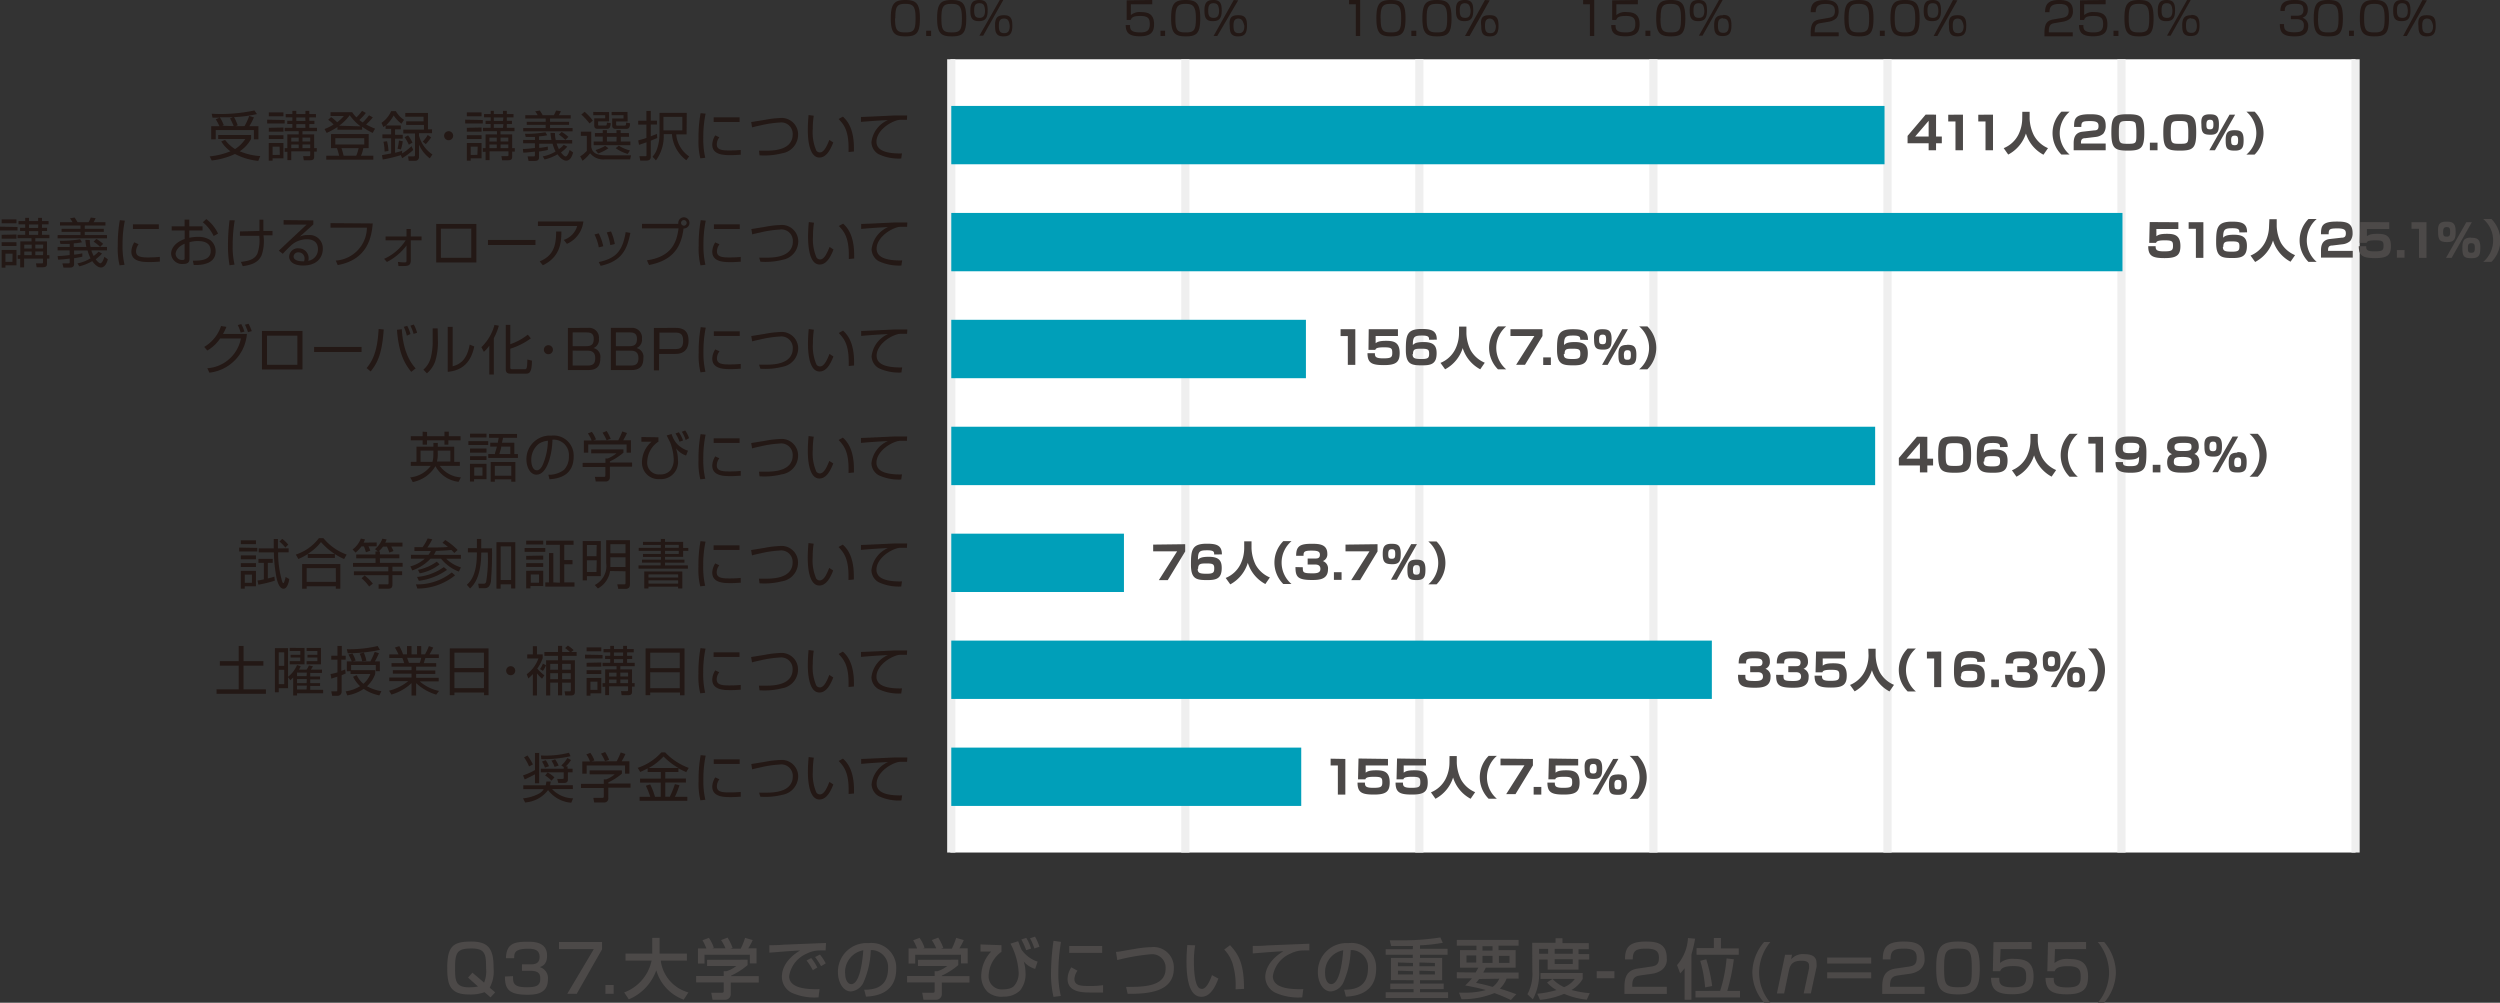
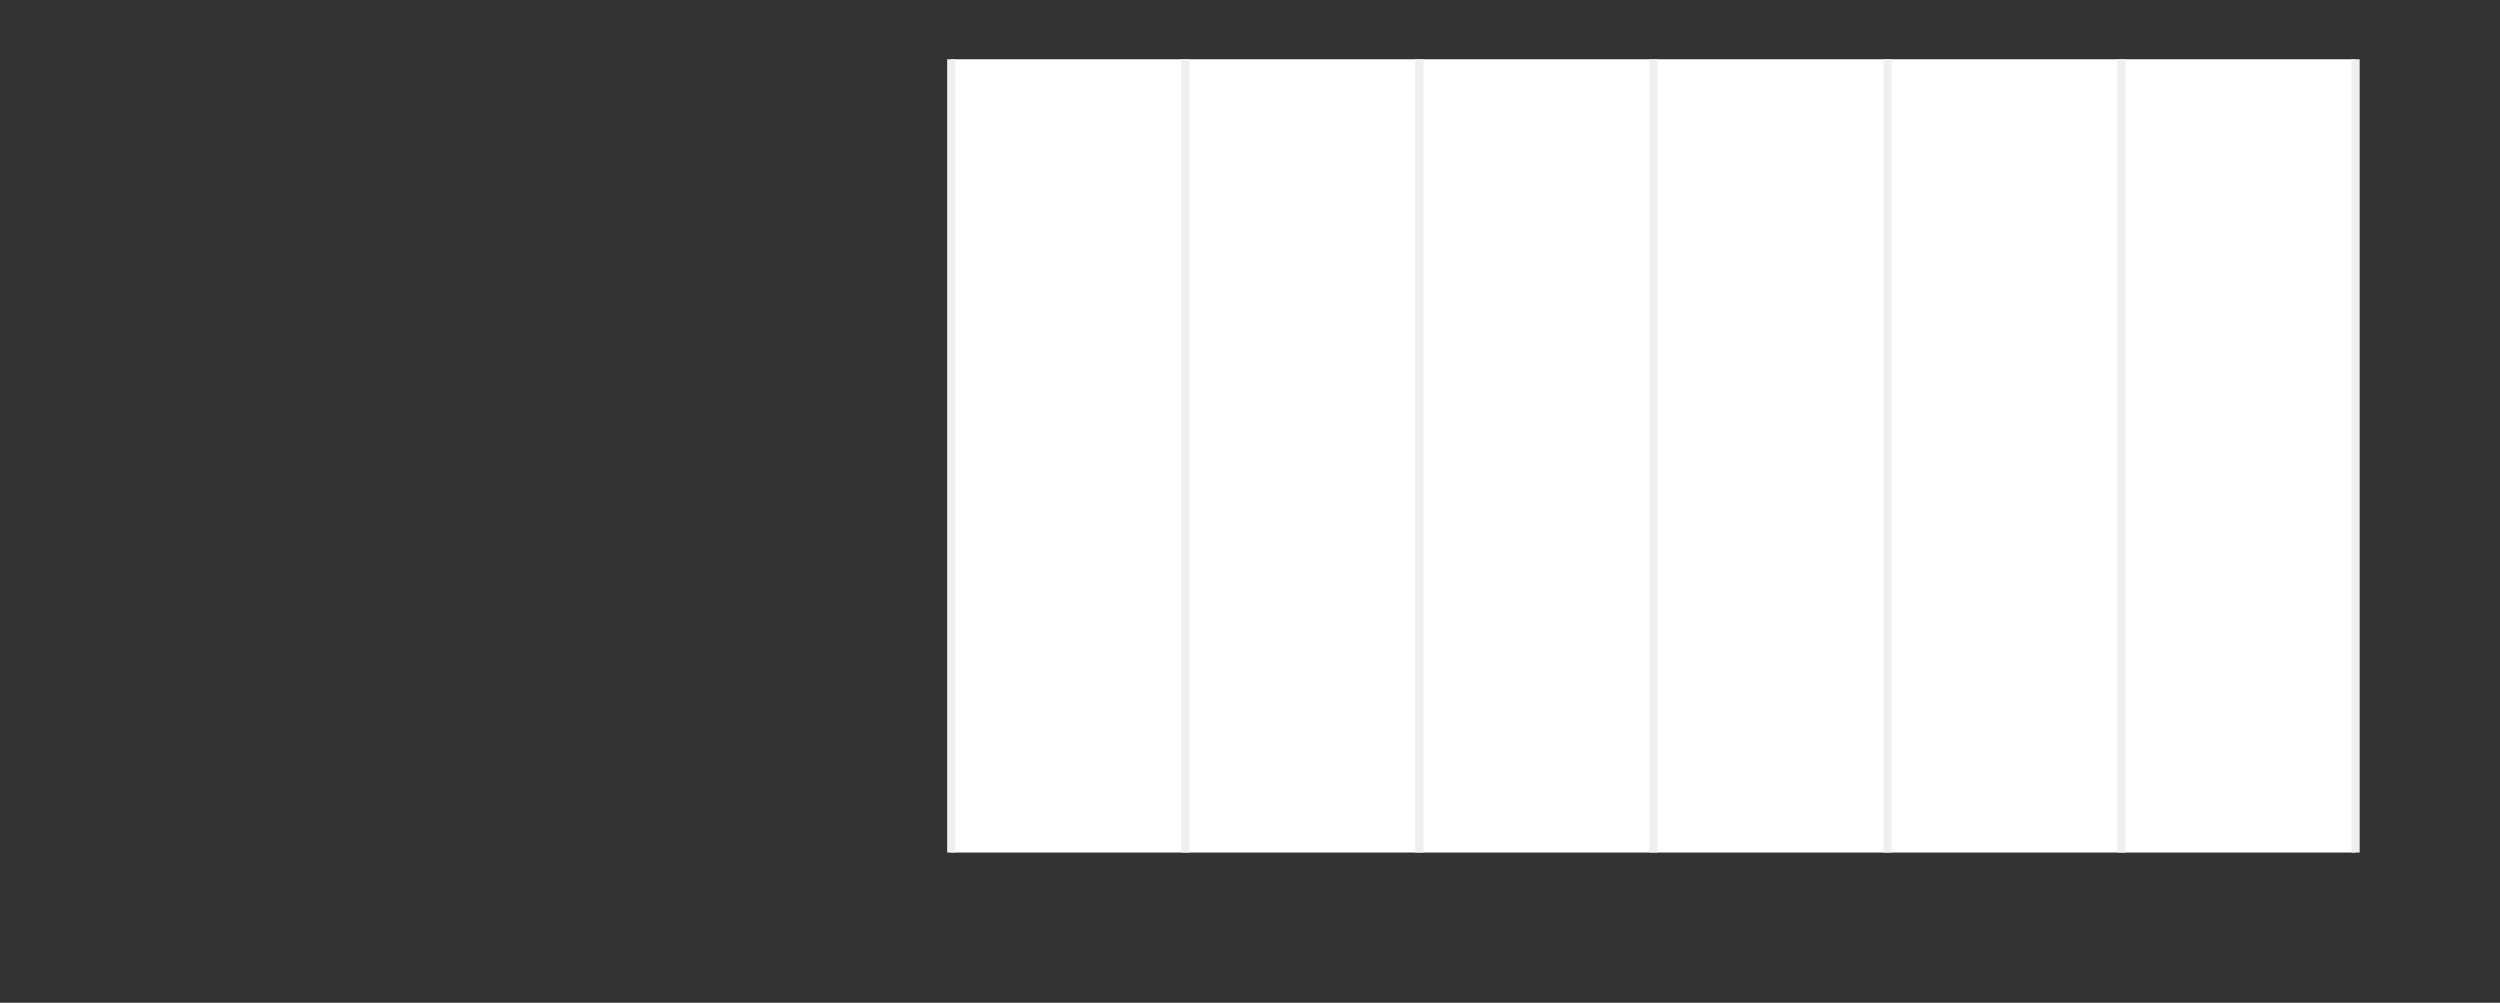
<svg xmlns="http://www.w3.org/2000/svg" viewBox="0 0 303.75 121.83">
  <rect x="0" y="0" width="303.75" height="121.83" fill="#333333" stroke="none" />
  <defs>
    <style>.cls-1{fill:#fff}.cls-2{fill:none;stroke:#efefef;stroke-miterlimit:10}.cls-3{fill:#009fb9}.cls-4{fill:#4c4948}.cls-5{fill:#231815}</style>
  </defs>
  <title>report-2019-02_02</title>
  <g id="レイヤー_2" data-name="レイヤー 2">
    <g id="レイヤー_1-2" data-name="レイヤー 1">
      <path class="cls-1" d="M115.47 7.2H286.2v96.38H115.47z" />
      <path class="cls-2" d="M115.58 103.58V7.2m28.44 96.38V7.2m28.43 96.38V7.2m28.44 96.38V7.2m28.44 96.38V7.2m28.43 96.38V7.2m28.44 96.38V7.2" />
-       <path class="cls-3" d="M115.58 90.83h42.52v7.09h-42.52zm0-13h92.41v7.09h-92.41zm0-12.99h20.98v7.09h-20.98zm0-12.99h112.25v7.09H115.58zm0-12.99h43.09v7.09h-43.09zm0-12.99h142.3v7.09h-142.3zm0-13h113.39v7.09H115.58z" />
-       <path class="cls-4" d="M58.87 120.55a5 5 0 0 1-1.87.28c-2.34 0-2.66-1.19-2.66-3.22 0-2.71.76-3.21 2.93-3.21s2.71 1 2.7 3.21a4.15 4.15 0 0 1-.47 2.39l.66.57-.56.61zm-2-1.77l.53-.6 1.42 1.21a3.71 3.71 0 0 0 .24-1.74c0-1.67-.07-2.41-1.77-2.41s-2 .43-2 2.36c0 1.58.06 2.36 1.73 2.36a5.84 5.84 0 0 0 1.06-.1zm5.46-.18c0 .79 0 1.35 1.66 1.35 1.14 0 1.65-.18 1.65-1 0-.43 0-1-1.22-1h-1v-.78h1c.4 0 1.14 0 1.14-.9 0-.72-.42-1-1.37-1-1.7 0-1.71.54-1.72 1.15h-1c.06-1.78 1-2 2.63-2 .74 0 2.37 0 2.37 1.71 0 1.12-.7 1.31-.9 1.37a1.39 1.39 0 0 1 1 1.5c0 1.76-1.5 1.86-2.49 1.86-2.26 0-2.73-.68-2.73-2.21zm10.82-4.15v.89l-3.08 5.41h-1.15l3.23-5.44h-4.23v-.86zm1.41 5.23v1.07h-1v-1.07zm1.28.9a5.28 5.28 0 0 0 3.33-3.87H76v-.85h3.25v-1.91h.89v1.91h3.32v.85h-3.18a4.62 4.62 0 0 0 3.36 3.87l-.57.88a5.36 5.36 0 0 1-3.33-3.57 6 6 0 0 1-3.34 3.53zm14.99-3.98v.66a8.72 8.72 0 0 1-2 1.28v.06h3.36v.78h-3.4v1.43a.68.68 0 0 1-.66.66h-1.56l-.15-.85h1.29c.22 0 .22-.11.22-.26v-1h-3.35v-.78h3.35V118h.35a3.66 3.66 0 0 0 1.18-.63h-3.55v-.75zm-5-1.36a7.09 7.09 0 0 0-.48-1l.78-.29a4.8 4.8 0 0 1 .6 1.2l-.18.07h1.6a6.3 6.3 0 0 0-.54-1l.79-.3a6.45 6.45 0 0 1 .61 1.25l-.26.09H90a9.16 9.16 0 0 0 .53-1.31l.92.27a8 8 0 0 1-.53 1h1v1.83h-.81V116H85.6v1.07h-.8v-1.83zm14.48.24a6.64 6.64 0 0 0-.7 0 3.41 3.41 0 0 0-1.58.38 3.57 3.57 0 0 0-2.15 2.74c0 1.21 1.4 1.65 3.7 1.58l-.13 1a6.82 6.82 0 0 1-3.3-.58 2.18 2.18 0 0 1-1.15-1.96c0-.82.42-2.07 2.21-3.16-1.25.07-2.49.17-3.73.27v-.91c.55 0 1.15 0 1.7-.06l5.18-.21zm-1.55 2.4a8 8 0 0 0-.76-1.18l.56-.3a5.87 5.87 0 0 1 .74 1.15zm1-.49a9.43 9.43 0 0 0-.73-1.11l.59-.3a5.78 5.78 0 0 1 .71 1.07zm5.24 2.86c1 0 2.9-.13 2.9-2.61a2.06 2.06 0 0 0-2.1-2.21 10.58 10.58 0 0 1-.87 3.9 1.88 1.88 0 0 1-1.54 1.13c-1 0-1.58-1.2-1.58-2.32a3.48 3.48 0 0 1 3.73-3.55 3 3 0 0 1 3.35 3.13c0 3.17-2.84 3.33-3.67 3.37zm-2.31-2c0 .86.34 1.32.74 1.32 1.07 0 1.38-3 1.46-4.11a2.69 2.69 0 0 0-2.21 2.81zm13.74-1.65v.66a8.72 8.72 0 0 1-2 1.28v.06h3.36v.78h-3.36v1.43a.68.68 0 0 1-.66.66h-1.57l-.15-.85h1.29c.22 0 .22-.11.22-.26v-1h-3.35v-.78h3.35V118h.35a3.66 3.66 0 0 0 1.18-.63h-3.56v-.75zm-5-1.36a7 7 0 0 0-.48-1l.78-.29a4.8 4.8 0 0 1 .6 1.2l-.18.07h1.6a6.3 6.3 0 0 0-.54-1l.79-.3a6.45 6.45 0 0 1 .61 1.25l-.26.09h1.3a9.16 9.16 0 0 0 .53-1.31l.92.27a8 8 0 0 1-.53 1h1v1.83h-.81V116h-5.56v1.07h-.81v-1.83zm10.25-.4v.8a3.72 3.72 0 0 0-1.56 2.9 1.58 1.58 0 0 0 1.7 1.67c1 0 1.31-.33 1.42-.46a2.32 2.32 0 0 0 .53-1.53 8.33 8.33 0 0 0-1-3.57l.94-.29c.07.18.36 1 .46 1.1a3.87 3.87 0 0 0 1.9 1.38l-.3.88a2.87 2.87 0 0 1-1.39-.9 4.54 4.54 0 0 1 .22 1.36 3.14 3.14 0 0 1-.67 2.17 2.78 2.78 0 0 1-2 .74 2.57 2.57 0 0 1-1.94-.58 2.7 2.7 0 0 1-.77-2 4.41 4.41 0 0 1 1.21-2.9h-1.3v-.86zm3 .61a7.35 7.35 0 0 0-.59-1.3l.6-.2a5.9 5.9 0 0 1 .59 1.3zm1-.21a7.51 7.51 0 0 0-.53-1.24l.6-.2a5.56 5.56 0 0 1 .54 1.23zm3.23-.8a22.91 22.91 0 0 0-.32 3.69 11.6 11.6 0 0 0 .3 2.88l-.89.11a12.31 12.31 0 0 1-.3-3 29 29 0 0 1 .3-3.81zm2 3.5a2 2 0 0 0-.37 1c0 .86.9.86 1.91.86a10.92 10.92 0 0 0 1.57-.1v.89h-1.46c-1 0-2.85 0-2.85-1.66a2.64 2.64 0 0 1 .46-1.4zm3-3v.83h-4v-.83zm2.91 4.97c2.06 0 4.8 0 4.8-2.22a1.63 1.63 0 0 0-1.77-1.75 24.39 24.39 0 0 0-4.1.71l-.16-1c.41 0 .58-.08 2.2-.34a13.16 13.16 0 0 1 2.07-.23 2.47 2.47 0 0 1 2.76 2.58c0 3-3.43 3.09-5.61 3.09zm8.39-5.05a11.38 11.38 0 0 0-.15 2c0 .78.06 2.53.54 3.09a.58.58 0 0 0 .44.2c.51 0 .93-.88 1.22-1.67l.77.42c-.54 1.49-1.22 2.21-2.06 2.21-1.51 0-1.81-2.28-1.81-4.29 0-.9.07-1.65.1-2zm4.91 5.34a8.93 8.93 0 0 0-.38-3.18 4.36 4.36 0 0 0-1-1.65l.71-.53c1 1.08 1.7 2.17 1.7 5.31zm8.96-4.72a6.64 6.64 0 0 0-.7 0 3.41 3.41 0 0 0-1.58.38 3.57 3.57 0 0 0-2.15 2.74c0 1.21 1.4 1.65 3.7 1.58l-.13 1a6.82 6.82 0 0 1-3.3-.58 2.18 2.18 0 0 1-1.19-1.87c0-.82.42-2.07 2.21-3.16-1.25.07-2.49.17-3.73.27v-.91c.55 0 1.15 0 1.7-.06l5.18-.21zm4.23 4.77c1 0 2.9-.13 2.9-2.61a2.06 2.06 0 0 0-2.1-2.21 10.58 10.58 0 0 1-.87 3.9 1.88 1.88 0 0 1-1.54 1.13c-1 0-1.58-1.2-1.58-2.32a3.48 3.48 0 0 1 3.73-3.55 3 3 0 0 1 3.35 3.13c0 3.17-2.84 3.33-3.67 3.37zm-2.31-2c0 .86.34 1.32.74 1.32 1.07 0 1.38-3 1.46-4.11a2.69 2.69 0 0 0-2.2 2.81zm10.68-3.31h-2.65l-.18-.69H170a29.8 29.8 0 0 0 5-.35l.3.65a21.21 21.21 0 0 1-2.77.31v.42h3.35v.72h-3.35v.39h2.69v2.7h-2.69v.42h2.88v.66h-2.88v.39h3.41v.7h-7.58v-.7h3.39v-.39h-2.83v-.66h2.83v-.42H169v-2.7h2.65V116h-3.29v-.67h3.29zm-1.83 2v.46h1.83v-.4zm0 1v.46h1.83v-.4zm2.61-1v.46h1.88v-.4zm0 1v.46h1.88v-.4zm6.82.22c.17-.27.23-.39.34-.59h-2.23v-2.13h2v-.54H177v-.7h7.51v.7h-2.44v.54h2.08v2.13h-3.63a6.62 6.62 0 0 1-.31.59h4.3v.74h-1.46a3.29 3.29 0 0 1-.82 1.22c1 .3 1.58.53 2 .67l-.66.71a20.5 20.5 0 0 0-2-.84 10.13 10.13 0 0 1-4 .74l-.3-.79h.79a9 9 0 0 0 2.47-.32c-.8-.23-1.7-.41-2.51-.56a8.78 8.78 0 0 0 .82-.86H177v-.74zm-1.1-1.21h1.18v-.86h-1.18zm1.54 2l-.38.47c.46.09 1.14.23 2 .49a2.3 2.3 0 0 0 .82-1zm.4-3.45h1.22v-.54h-1.22zm0 1.5h1.22v-.86h-1.22zm2 0h1.28v-.86h-1.28zm4.04-2.45H189V114h.84v.59h3.2v.74h-1.25v.59h1.3v.66h-1.3v1.23h-3.75v-1.23H187V118a6.47 6.47 0 0 1-.76 3.42l-.66-.62a5.19 5.19 0 0 0 .6-2.81zm2.47 4.39a4.48 4.48 0 0 0 1.41 1 3 3 0 0 0 1.3-1h-4.17v-.72h5.13v.72a3.75 3.75 0 0 1-1.36 1.34 11.26 11.26 0 0 0 2.22.39l-.37.79a9.29 9.29 0 0 1-2.75-.71 9.46 9.46 0 0 1-2.93.73l-.33-.74a11.94 11.94 0 0 0 2.33-.45 4.27 4.27 0 0 1-1.14-.92zm-1.63-3.65v.59h1.1v-.59zm1.89 0v.59h2.2v-.59zm0 1.25v.59h2.2v-.59zm7.26 1.46v.86H194V118zm3.17.51c-.55.09-1 .21-1 1.21v.18h4.2v.86h-5.15v-.7c0-1 .08-2.16 1.62-2.38l1.57-.23c.7-.1 1-.3 1-1.08s-.37-1.11-1.55-1.11c-1.34 0-1.62.31-1.63 1.31h-.94c0-1.36.41-2.17 2.52-2.17 1.21 0 2.55.15 2.55 2a1.58 1.58 0 0 1-.7 1.52 2.64 2.64 0 0 1-1 .38zm5.36-.87a4.19 4.19 0 0 1-.54.62l-.38-1a5.44 5.44 0 0 0 1.33-3.29l.87.08a19 19 0 0 1-.45 1.92v5.5h-.83zm4.32 2.75a18.07 18.07 0 0 0 .78-3.94l.88.1a24 24 0 0 1-.8 3.85h1.55v.79H206v-.79zm-.77-6.42h.86v1.26h2.17v.77h-5.13v-.81h2.1zm-1.06 6a15.73 15.73 0 0 0-.59-3.23l.73-.19a19.61 19.61 0 0 1 .72 3.25zm7.93-5.52a5.92 5.92 0 0 0-1.37 3.69 5.65 5.65 0 0 0 1.37 3.69h-.76a5.69 5.69 0 0 1-1.43-3.69 5.79 5.79 0 0 1 1.43-3.69zm2.62 1.55l-.09.55a1.89 1.89 0 0 1 1.59-.62c1.33 0 1.49.61 1.49 1.14a2.09 2.09 0 0 1 0 .42l-.69 3.21h-.87l.65-3.05a1.56 1.56 0 0 0 0-.34c0-.54-.55-.58-.92-.58-1.1 0-1.38.49-1.53 1.21l-.58 2.77h-.88l1-4.71zm9.63.34v.73H222v-.73zm0 1.8v.73H222v-.73zm3.29.37c-.55.09-1 .21-1 1.21v.18h4.2v.86h-5.15v-.7c0-1 .08-2.16 1.62-2.38l1.57-.23c.7-.1 1-.3 1-1.08s-.37-1.11-1.55-1.11c-1.34 0-1.62.31-1.63 1.31h-.94c0-1.36.41-2.17 2.52-2.17 1.21 0 2.55.15 2.55 2a1.58 1.58 0 0 1-.7 1.52 2.64 2.64 0 0 1-1 .38zm9.9-.82c0 2.3-.46 3.13-2.64 3.13s-2.65-.74-2.65-3.21.5-3.21 2.65-3.21 2.64.77 2.64 3.29zm-4.33-.07c0 2 .18 2.33 1.74 2.33s1.62-.42 1.62-2.3c0-2.09-.22-2.4-1.69-2.4s-1.67.35-1.67 2.37zm10.64-3.17v.86h-3.78L243 117a2.41 2.41 0 0 1 1.78-.49c1.26 0 2.3.34 2.3 2.09 0 1.49-.53 2.2-2.59 2.2-1.82 0-2.55-.49-2.58-2h1c0 .59 0 1.16 1.6 1.16 1.22 0 1.67-.23 1.67-1.21 0-.74 0-1.37-1.54-1.37-1.3 0-1.5.34-1.62.62h-.89l.08-3.53zm6.61 0v.86h-3.78l-.06 1.7a2.41 2.41 0 0 1 1.78-.49c1.26 0 2.3.34 2.3 2.09 0 1.49-.53 2.2-2.59 2.2-1.82 0-2.55-.49-2.58-2h1c0 .59 0 1.16 1.6 1.16 1.22 0 1.67-.23 1.67-1.21 0-.74 0-1.37-1.54-1.37-1.3 0-1.5.34-1.62.62h-.89l.08-3.53zm2.19 0a5.83 5.83 0 0 1 1.43 3.69 5.74 5.74 0 0 1-1.43 3.69h-.77a5.65 5.65 0 0 0 1.37-3.69 5.91 5.91 0 0 0-1.37-3.69z" />
-       <path class="cls-5" d="M31.38 19.55a7.82 7.82 0 0 1-2.83-.84 9.13 9.13 0 0 1-2.83.79l-.24-.5a8.87 8.87 0 0 0 2.52-.62 4 4 0 0 1-1.12-1.2l.47-.18a4.58 4.58 0 0 0 1.2 1.11 3.91 3.91 0 0 0 1.25-1.22h-3.29v-.49h4v.48a4.26 4.26 0 0 1-1.38 1.5 7.32 7.32 0 0 0 2.49.58zm-1.67-4.23a7.08 7.08 0 0 0 .57-1.24l.57.18a8.21 8.21 0 0 1-.55 1.07h1.1v1.6h-.55V15.8h-4.64v1.13h-.55v-1.6h1a6.33 6.33 0 0 0-.45-.84l.47-.19h-.86l-.1-.48a19.55 19.55 0 0 0 5.19-.4l.31.44a15.26 15.26 0 0 1-2.78.37 6.54 6.54 0 0 1 .44 1l-.25.1zm-1.32 0a7.54 7.54 0 0 0-.44-.93l.34-.14h-1.58a5.69 5.69 0 0 1 .48.95l-.19.08zm6.2-.74V15h-2.13v-.46zm-.15-.92v.47h-1.78v-.47zm0 1.83V16h-1.78v-.47zm0 .94v.46h-1.78v-.46zm0 .94v1.87h-1.32v.28h-.47v-2.15zm-.47.45h-.85v1H34zm.62.63V18h.32v-1.67h1.38v-.39h-1.7v-.41h.93v-.46h-.62v-.39h.62v-.42h-.81v-.4h.81v-.39H36v.39h1.11v-.39h.47v.39h.81v.4h-.81v.42h.62v.39h-.62v.46h.93v.41h-1.76v.39h1.42V18h.32v.42h-.32V19c0 .21 0 .47-.48.47h-.78l-.08-.5h.7c.16 0 .16-.06.16-.16v-.42h-2.3v1.07h-.47v-1.02zm1.7-1.72h-.9v.47h.9zm0 .83h-.9V18h.9zm.8-3.29H36v.42h1.11zm0 .81H36v.46h1.11zm.6 1.64h-.94v.47h.94zm0 .83h-.94V18h.94zm7.61-3.29a6.69 6.69 0 0 1-.82.86 8.28 8.28 0 0 0 1.09.51l-.29.52A7.72 7.72 0 0 1 44 15.4v.36h-3v-.33a8.07 8.07 0 0 1-1.31.72l-.26-.47a6.67 6.67 0 0 0 1.1-.55 3.27 3.27 0 0 0-.66-.57l.36-.33a4.66 4.66 0 0 1 .73.62 4.28 4.28 0 0 0 .82-.76h-1.62v-.46h2.63a3.53 3.53 0 0 0 .52.63 5.65 5.65 0 0 0 .68-.79l.46.25a6.37 6.37 0 0 1-.79.86c.17.14.24.18.41.3a7.84 7.84 0 0 0 .77-.87zM44.79 18h-.65a3.71 3.71 0 0 1-.28.92h1.5v.48h-5.72v-.48h1.56a6.64 6.64 0 0 0-.26-.92h-.72v-1.71h4.58zm-.53-1.21h-3.52v.76h3.52zm-.45-1.44A6.07 6.07 0 0 1 42.49 14a5.76 5.76 0 0 1-1.28 1.27zm-.53 3.57a4.29 4.29 0 0 0 .29-.92h-2.08c.11.31.22.75.26.92zm6.93-.7a7.54 7.54 0 0 1-1.35 1l-.16-.37a16.55 16.55 0 0 1-2.2.53l-.09-.53 1.11-.21V16.8h-1.06v-.47h1.06v-.67h-.67v-.42a1.55 1.55 0 0 1-.27.2l-.23-.51a3.43 3.43 0 0 0 1.18-1.43h.56a3.21 3.21 0 0 0 1 1.06l-.32.47a4.07 4.07 0 0 1-.94-1 5.26 5.26 0 0 1-.93 1.21h1.8v.47H48v.67h.93v.47H48v1.71a6.19 6.19 0 0 0 .86-.25v.33a6.92 6.92 0 0 0 1.14-.88zm-3.48.2a6.46 6.46 0 0 0-.14-1.2l.43-.06a5.41 5.41 0 0 1 .18 1.18zm1.56-.35a4.52 4.52 0 0 0 .18-1l.46.09a4.77 4.77 0 0 1-.22 1zM52 15.71h.49v.47h-1.58v.31a4 4 0 0 0 1.63 2.28l-.32.47a4.15 4.15 0 0 1-1.31-1.66V19a.47.47 0 0 1-.5.54h-.75l-.08-.54h.64c.17 0 .2-.05.2-.18v-2.6H49v-.47h2.51v-.57h-2.16v-.44h2.11v-.56h-2.22v-.46H52zm-2.33 1.87a5.61 5.61 0 0 0-.51-.91l.42-.22a4.9 4.9 0 0 1 .54.88zm1.69-.37a4.32 4.32 0 0 0 .61-.81l.41.29a5 5 0 0 1-.65.82zm3.7-.72a.55.55 0 1 1-.55-.55.55.55 0 0 1 .55.55zm3.6-1.91V15h-2.14v-.46zm-.15-.92v.47h-1.79v-.47zm0 1.83V16h-1.79v-.47zm0 .94v.46h-1.79v-.46zm0 .94v1.87h-1.32v.28h-.47v-2.15zm-.47.45h-.85v1H58zm.62.63V18H59v-1.67h1.38v-.39h-1.7v-.41h.93v-.46H59v-.39h.62v-.42h-.81v-.4h.81v-.39H60v.39h1.11v-.39h.47v.39h.81v.4h-.81v.42h.62v.39h-.62v.46h.93v.41h-1.7v.39h1.42V18h.32v.42h-.32V19c0 .21 0 .47-.48.47H61l-.08-.5h.7c.16 0 .16-.06.16-.16v-.42h-2.3v1.07H59v-1.02zm1.7-1.72h-.9v.47h.9zm0 .83h-.9V18h.9zm.8-3.29H60v.42h1.11zm0 .81H60v.46h1.11zm.6 1.64h-.94v.47h.94zm0 .83h-.94V18h.94zm5.67-1.39a4.36 4.36 0 0 0 .09.86h2v.42h-1.89a4.21 4.21 0 0 0 .28.68 3.89 3.89 0 0 0 .59-.52l.43.22a4.67 4.67 0 0 1-.77.7c.2.27.42.49.57.49s.35-.33.48-.79l.42.3c-.09.4-.34 1-.83 1-.29 0-.67-.22-1.06-.77a5.92 5.92 0 0 1-1.57.63l-.23-.38a4.53 4.53 0 0 0 1.56-.59 4.66 4.66 0 0 1-.36-.95h-1.63v.51a9 9 0 0 0 1.05-.16v.41a9.69 9.69 0 0 1-1.07.19v.74c0 .3-.23.4-.46.4h-.81L64.1 19h.73c.1 0 .16 0 .16-.16v-.42c-.83.1-1.15.12-1.41.13l-.05-.45c.46 0 1-.07 1.46-.12v-.57h-1.43V17H65v-.36h-1.13l-.08-.38a14.15 14.15 0 0 0 2.48-.19l.22.36a5.47 5.47 0 0 1-1 .14V17H67a6.4 6.4 0 0 1-.12-.86zM67.29 14a3.36 3.36 0 0 0 .27-.57l.59.08a4.56 4.56 0 0 1-.25.49h1.44v.4h-2.51v.4h2.31v.37h-2.31v.39h2.74v.4h-6v-.4h2.73v-.39H64v-.37h2.3v-.4h-2.48V14h1.51a2.57 2.57 0 0 0-.31-.47l.57-.1c.12.19.28.43.35.57zm1.4 3a4.54 4.54 0 0 0-.79-.64l.34-.33a4.42 4.42 0 0 1 .82.6zm3.15-1v1.87c.12.61.52 1 1.74 1h3.09l-.11.5h-3.12a2.06 2.06 0 0 1-1.74-.75 4.86 4.86 0 0 1-.92.91l-.29-.53a3.94 3.94 0 0 0 .81-.67v-1.82h-.73V16zm-.21-1a7.91 7.91 0 0 0-1-1.08l.4-.34a6.4 6.4 0 0 1 1 1.07zM74 13.62v1.13h-1.33v.36c0 .1 0 .14.13.14h.74c.16 0 .16 0 .21-.35l.46.07c-.06.53-.15.68-.46.68h-1.11c-.16 0-.44 0-.44-.4v-.87h1.33V14h-1.45v-.4zm2.43 3h-1v.58h1.16v.44h-4.46v-.44h1.1v-.6h-.95v-.43h.95v-.36h.51v.36h1.16v-.36h.51v.36h1zm-4.08 1.61a5.08 5.08 0 0 0 1.18-.51l.39.29a5.12 5.12 0 0 1-1.25.64zm2.57-1.61h-1.18v.58h1.16zm1.34-1.86h-1.4v.37c0 .13.07.13.15.13h.86c.18 0 .18-.06.21-.36l.47.08c0 .38-.07.68-.45.68h-1.23c-.16 0-.49 0-.49-.39v-.88h1.38V14h-1.45v-.4h1.93zm-1.07 2.94a4.63 4.63 0 0 0 1.35.58l-.27.42a4.45 4.45 0 0 1-1.46-.7zm4.67-.93l-.79.32V19c0 .18 0 .51-.53.51h-.75l-.1-.53h.66c.18 0 .2 0 .2-.16v-1.53l-.91.31-.1-.54c.25-.07.51-.13 1-.3v-1.62h-1v-.47h1v-1.19h.53v1.18h.75v.47h-.75v1.43l.75-.29zm3.56-.44h-1.26A3.62 3.62 0 0 0 83.73 19l-.34.47a4.35 4.35 0 0 1-1.75-3.17h-1a5 5 0 0 1-.94 3.19l-.42-.45a2.68 2.68 0 0 0 .57-1 5.78 5.78 0 0 0 .28-1.71v-2.62h3.31zm-.52-2.13h-2.29v1.64h2.29zm2.83-.39a14.06 14.06 0 0 0-.28 2.92 10 10 0 0 0 .24 2.44l-.6.07a8.57 8.57 0 0 1-.22-2.39 16.29 16.29 0 0 1 .25-3.1zm1.67 2.87a1.45 1.45 0 0 0-.31.85c0 .57.4.75 1.44.75a14.34 14.34 0 0 0 1.47-.06v.58c-.23 0-.57.05-1.19.05-.82 0-2.27 0-2.27-1.28a2.23 2.23 0 0 1 .36-1.12zm2.46-2.42v.56h-3.15v-.56zm2.36 4.05h.68c.74 0 2.26 0 3-.83a1.64 1.64 0 0 0 .41-1.11 1.39 1.39 0 0 0-1.59-1.48 13.26 13.26 0 0 0-2.34.35c-.61.13-.83.19-1 .24l-.11-.65 1.67-.27a11.82 11.82 0 0 1 1.82-.22 2 2 0 0 1 2.21 2A2.3 2.3 0 0 1 95 18.63a8.56 8.56 0 0 1-2.72.24zm6.65-4.25a10.64 10.64 0 0 0-.12 1.64 5.55 5.55 0 0 0 .43 2.59.52.52 0 0 0 .44.23c.49 0 .85-.77 1.14-1.52l.48.31c-.4 1.06-.92 1.83-1.68 1.83-1.27 0-1.41-2.29-1.41-3.37 0-.67.05-1.35.09-1.79zm4.23 4.41v-.51c0-2.2-.64-2.89-1.21-3.5l.52-.29c.38.36 1.34 1.24 1.34 3.82v.42zm7.09-3.91h-.67a1.63 1.63 0 0 0-.6.08c-1.23.4-2.43 1.46-2.43 2.57 0 .81.66 1.22 1.77 1.37a8 8 0 0 0 1.33.06l-.09.62a5.74 5.74 0 0 1-2.76-.53 1.71 1.71 0 0 1-.86-1.46 3.36 3.36 0 0 1 2-2.68c-1.28.06-1.9.11-3.27.22v-.6c.54 0 3.49-.16 4.15-.18h1.46zM2.13 27.58V28H0v-.46zM2 26.66v.47H.2v-.47zm0 1.83V29H.2v-.47zm0 .94v.46H.2v-.46zm0 .94v1.87H.66v.28H.2v-2.15zm-.47.45H.66v1h.85zm.62.63V31h.32v-1.67h1.36v-.39h-1.7v-.41h.93v-.46h-.62v-.39h.62v-.42h-.81v-.4h.81v-.39h.46v.39h1.11v-.39h.47v.39h.8v.4h-.8v.42h.62v.39H5.1v.46H6v.41H4.29v.39h1.42V31H6v.42h-.29V32c0 .21 0 .47-.48.47h-.78L4.37 32h.7c.16 0 .16-.06.16-.16v-.42h-2.3v1.07h-.48v-1.05zm1.7-1.72h-.9v.47h.9zm0 .83h-.9V31h.9zm.8-3.29H3.52v.42h1.11zm0 .81H3.52v.46h1.11zm.6 1.64h-.96v.47h.94zm0 .83h-.96V31h.94zm5.66-1.39A4.39 4.39 0 0 0 11 30h2v.42h-1.9a4.13 4.13 0 0 0 .28.68 3.91 3.91 0 0 0 .59-.52l.43.22a4.69 4.69 0 0 1-.77.7c.19.27.42.49.57.49s.35-.33.48-.79l.42.3c-.09.4-.34 1-.83 1-.29 0-.67-.22-1.06-.77a5.92 5.92 0 0 1-1.57.63L9.41 32a4.53 4.53 0 0 0 1.59-.62 4.63 4.63 0 0 1-.36-.95H9v.51a9 9 0 0 0 1-.16v.41a9.69 9.69 0 0 1-1 .18v.74c0 .3-.23.4-.46.4h-.83L7.58 32h.73c.1 0 .16 0 .16-.16v-.42c-.83.1-1.15.12-1.41.13L7 31.11c.45 0 1-.07 1.46-.12v-.57H7V30h1.47v-.36H7.34l-.08-.38a14.15 14.15 0 0 0 2.48-.19l.22.36a5.45 5.45 0 0 1-1 .14V30h1.53a6.4 6.4 0 0 1-.12-.86zM10.76 27a3.36 3.36 0 0 0 .27-.57l.59.08a4.46 4.46 0 0 1-.25.49h1.44v.4H10.3v.4h2.31v.37H10.3v.39H13v.4H7v-.4h2.78v-.39h-2.3v-.37h2.3v-.4H7.29V27h1.52a2.55 2.55 0 0 0-.31-.47l.57-.1c.12.19.28.43.35.57zm1.4 3a4.54 4.54 0 0 0-.79-.64l.34-.33a4.42 4.42 0 0 1 .82.6zm3.01-3.19a14.06 14.06 0 0 0-.28 2.92 10 10 0 0 0 .24 2.44l-.6.07a8.57 8.57 0 0 1-.22-2.39 16.29 16.29 0 0 1 .25-3.1zm1.67 2.87a1.45 1.45 0 0 0-.31.85c0 .57.4.75 1.44.75a14.34 14.34 0 0 0 1.45-.07v.58c-.23 0-.57.05-1.19.05-.82 0-2.27 0-2.27-1.28a2.23 2.23 0 0 1 .36-1.12zm2.46-2.42v.56h-3.15v-.56zm3.13-.58H23v.82h1.61v.5H23v.89a5.28 5.28 0 0 1 1.07-.11 2.58 2.58 0 0 1 1.51.41 1.74 1.74 0 0 1 .62 1.35c0 1.7-2.07 1.67-2.66 1.66l-.11-.53c.85 0 2.17 0 2.17-1.18s-1.14-1.2-1.58-1.2a3.43 3.43 0 0 0-1 .14v2c0 .23 0 .64-.75.64a1.33 1.33 0 0 1-1.48-1.22c0-.74.58-1.44 1.65-1.81V28h-1.58v-.5h1.57zm0 2.94c-.9.36-1.09 1-1.09 1.21a.76.76 0 0 0 .84.75c.14 0 .25 0 .25-.2zm2.64-3a4.71 4.71 0 0 1 1.42 1.76l-.53.3A4.86 4.86 0 0 0 24.64 27zm3.45.15a18.28 18.28 0 0 0-.25 3 9.52 9.52 0 0 0 .23 2.38l-.61.08a13.75 13.75 0 0 1-.19-2.47 24.44 24.44 0 0 1 .19-3zm3 1.29v-1.37H32v1.37h1.11v.53h-1.1a5.24 5.24 0 0 1-.22 2.41c-.39.88-1.16 1.18-2.3 1.34l-.22-.52c.83-.1 1.65-.25 2-1a4.86 4.86 0 0 0 .23-2.17h-2.35v-.53zm6.55-1.28v.49l-1.64 1.48a2.16 2.16 0 0 1 1-.19 1.61 1.61 0 0 1 1.79 1.7c0 .69-.4 2-2.4 2-1.3 0-1.69-.61-1.69-1.09a1.06 1.06 0 0 1 1.16-1 1.2 1.2 0 0 1 1.21 1.23.83.83 0 0 1-.05.29 1.4 1.4 0 0 0 1.18-1.42c0-.71-.41-1.2-1.36-1.2a2.9 2.9 0 0 0-1.76.62 14.68 14.68 0 0 0-1.15 1.15l-.49-.38c.18-.16 1-.94 1.31-1.23s1.77-1.65 2.07-1.94h-2.79v-.55zM37 31.47a.73.73 0 0 0-.72-.81.56.56 0 0 0-.61.49c0 .62 1 .6 1.27.6a.67.67 0 0 0 .06-.28zm8.29-4.32c-.14 1.59-.58 4.38-4.26 5.06l-.23-.55a4.06 4.06 0 0 0 3.78-4h-4.42v-.55zm1.38 4.3a6.06 6.06 0 0 0 2.62-2.25h-2.44v-.47h2.54v-.91h.52v.91h1.31v.47h-1.31v2.41c0 .56-.21.71-.84.71a6.07 6.07 0 0 1-.66 0l-.06-.5a6.62 6.62 0 0 0 .75.06c.25 0 .29 0 .29-.26v-1.79a6.87 6.87 0 0 1-2.38 2zm11.21-4.24v4.68H53v-4.68zm-.62.57h-3.69v3.54h3.69zm7.8 1.37v.62h-5.77v-.62zm5.82-2.24a3.38 3.38 0 0 1-2 2.72l-.38-.48a2.52 2.52 0 0 0 1.63-1.69h-4.77v-.55zm-5.31 4.85c1.69-.7 2-1.93 2-3.63h.64c0 1.44-.19 3.09-2.25 4.1zm7.18-1.71a5.53 5.53 0 0 0-.52-1.56l.51-.14a6.43 6.43 0 0 1 .56 1.57zm0 1.79c2.08-.45 2.89-1.32 3.27-3.64l.57.1c-.38 1.87-.93 3.41-3.61 4zm1.4-2.06a6.35 6.35 0 0 0-.43-1.54l.52-.12a6.47 6.47 0 0 1 .46 1.53zm4.45 1.85c2.85-.42 3.61-2 3.84-3.88H78v-.55h4.41a.55.55 0 0 1 0-.12.68.68 0 1 1 .64.68c-.28 2.29-1.3 3.88-4.19 4.44zm4.15-4.55a.35.35 0 0 0 .34.34.34.34 0 1 0-.34-.34zm3-.27a14.06 14.06 0 0 0-.28 2.92 10 10 0 0 0 .24 2.44l-.6.07a8.57 8.57 0 0 1-.22-2.39 16.29 16.29 0 0 1 .25-3.1zm1.67 2.87a1.45 1.45 0 0 0-.31.85c0 .57.4.75 1.44.75a14.34 14.34 0 0 0 1.45-.06v.58c-.23 0-.57.05-1.19.05-.82 0-2.27 0-2.27-1.28a2.23 2.23 0 0 1 .36-1.12zm2.46-2.42v.56h-3.14v-.56zm2.36 4.05h.68c.74 0 2.26 0 3-.83a1.64 1.64 0 0 0 .41-1.11 1.39 1.39 0 0 0-1.59-1.48 13.26 13.26 0 0 0-2.34.35c-.61.13-.83.19-1 .24l-.11-.65 1.67-.27a11.82 11.82 0 0 1 1.82-.22 2 2 0 0 1 2.21 2 2.3 2.3 0 0 1-1.88 2.22 8.56 8.56 0 0 1-2.72.24zm6.66-4.25a10.64 10.64 0 0 0-.12 1.64 5.55 5.55 0 0 0 .43 2.59.52.52 0 0 0 .44.23c.49 0 .85-.77 1.14-1.52l.48.31c-.4 1.06-.92 1.83-1.68 1.83-1.27 0-1.41-2.29-1.41-3.37 0-.67.05-1.35.09-1.79zm4.23 4.41v-.51c0-2.2-.64-2.89-1.21-3.5l.52-.29c.38.36 1.34 1.24 1.34 3.82v.42zm7.08-3.91h-.67a1.63 1.63 0 0 0-.6.08c-1.23.4-2.43 1.46-2.43 2.57 0 .81.66 1.22 1.77 1.37a8 8 0 0 0 1.33.06l-.09.62a5.74 5.74 0 0 1-2.76-.53 1.71 1.71 0 0 1-.86-1.46 3.36 3.36 0 0 1 2-2.68c-1.28.06-1.9.11-3.27.22v-.6c.54 0 3.49-.16 4.15-.18h1.46zm-85.4 14.59a4.63 4.63 0 0 0 2.05-2.54l.65.1a5.75 5.75 0 0 1-.42.86H30a5.15 5.15 0 0 1-4.56 4.71l-.25-.54a4.46 4.46 0 0 0 4.08-3.62h-2.52a4.8 4.8 0 0 1-1.56 1.47zm4.43-1.74a5.52 5.52 0 0 0-.35-.92l.43-.11a5.7 5.7 0 0 1 .38.91zm.89-.05a6.22 6.22 0 0 0-.37-.91l.44-.11a6.38 6.38 0 0 1 .39.89zm6.62-.15v4.68h-4.92v-4.68zm-.62.57h-3.69v3.54h3.69zm7.8 1.37v.62h-5.77v-.62zm.61 2.57c.68-.8 1.33-2 1.46-4.75l.62.06c-.19 2.86-.73 4.06-1.59 5.1zM48.82 40c.18 3.07 1.3 4.33 1.68 4.76l-.53.42c-.84-1-1.53-2.33-1.74-5.11zm.61.78a5.29 5.29 0 0 0-.37-1.07l.42-.12a4.61 4.61 0 0 1 .39 1zm.82-.21a4.82 4.82 0 0 0-.39-1l.42-.14a5 5 0 0 1 .4 1zm2.96 1.08a7.89 7.89 0 0 1-.34 2.27 3.39 3.39 0 0 1-1 1.44l-.43-.44a3 3 0 0 0 .92-1.53 8.76 8.76 0 0 0 .21-1.66V39.9h.61zM55 44.5c1.2-.29 1.8-1.17 2.07-2.63l.55.22c-.55 2.8-2.49 3-3.22 3.09v-5.47h.6zm5 1.01h-.55V42a4.17 4.17 0 0 1-.66.75l-.3-.57a5.86 5.86 0 0 0 1.59-2.7l.53.09a7.37 7.37 0 0 1-.61 1.52zm4.5-4.4a8.56 8.56 0 0 1-2.5 1.26v2.2c0 .23 0 .29.29.29h1.43c.24 0 .34 0 .35-1.18l.56.14c0 1.58-.41 1.58-.75 1.58h-1.81c-.25 0-.62 0-.62-.54v-5.39H62v2.35a7.27 7.27 0 0 0 2.13-1.16zm2.68 1.38a.55.55 0 1 1-.55-.55.55.55 0 0 1 .55.55zm4.26-2.65a1.19 1.19 0 0 1 1.33 1.31 1.09 1.09 0 0 1-.66 1.14 1.08 1.08 0 0 1 .83 1.22c0 .68-.18 1.45-1.43 1.45H69v-5.12zm-1.86.55v1.67h1.63c.64 0 .93-.21.93-.89s-.4-.78-.9-.78zm0 2.21v1.81h1.84c.58 0 .9-.19.9-.9 0-.9-.65-.9-1-.9zm7.11-2.76A1.19 1.19 0 0 1 78 41.15a1.09 1.09 0 0 1-.66 1.14 1.08 1.08 0 0 1 .83 1.22c0 .68-.18 1.45-1.43 1.45h-2.52v-5.12zm-1.86.55v1.67h1.63c.64 0 .93-.21.93-.89s-.4-.78-.9-.78zm0 2.21v1.81h1.84c.58 0 .9-.19.9-.9 0-.9-.65-.9-1-.9zm7.29-2.76c1 0 1.54.46 1.54 1.55S83.06 43 82.07 43h-2v2h-.62v-5.16zm-2 .57v2H82c.57 0 1-.1 1-1s-.42-1-1-1zm5.63-.6a14.06 14.06 0 0 0-.28 2.92 10 10 0 0 0 .24 2.44l-.6.07a8.57 8.57 0 0 1-.22-2.39 16.29 16.29 0 0 1 .25-3.1zm1.67 2.87a1.45 1.45 0 0 0-.31.85c0 .57.4.75 1.44.75a14.34 14.34 0 0 0 1.45-.06v.58c-.23 0-.57.05-1.19.05-.82 0-2.27 0-2.27-1.28a2.23 2.23 0 0 1 .36-1.12zm2.46-2.42v.56h-3.15v-.56zm2.35 4.05h.68c.74 0 2.26 0 3-.83a1.64 1.64 0 0 0 .41-1.11 1.39 1.39 0 0 0-1.59-1.48 13.26 13.26 0 0 0-2.34.35c-.61.13-.83.19-1 .24l-.11-.65 1.67-.27a11.82 11.82 0 0 1 1.82-.22 2 2 0 0 1 2.21 2 2.3 2.3 0 0 1-1.88 2.22 8.56 8.56 0 0 1-2.72.24zm6.66-4.25a10.64 10.64 0 0 0-.12 1.64 5.55 5.55 0 0 0 .43 2.59.52.52 0 0 0 .44.23c.49 0 .85-.77 1.14-1.52l.48.31c-.4 1.06-.92 1.83-1.68 1.83-1.27 0-1.41-2.29-1.41-3.37 0-.67.05-1.35.09-1.79zm4.23 4.41v-.51c0-2.2-.64-2.89-1.21-3.5l.52-.29c.38.36 1.34 1.24 1.34 3.82v.42zm7.09-3.91h-.67a1.63 1.63 0 0 0-.6.08c-1.23.4-2.43 1.46-2.43 2.57 0 .81.66 1.22 1.77 1.37a8 8 0 0 0 1.33.06l-.09.62a5.74 5.74 0 0 1-2.76-.53 1.71 1.71 0 0 1-.86-1.46 3.36 3.36 0 0 1 2-2.68c-1.28.06-1.9.11-3.27.22v-.6c.54 0 3.49-.16 4.15-.18h1.46zM52.66 53.82h.53v.46h2v1.84h.68v.48h-2.44A3.39 3.39 0 0 0 56 58l-.28.54a3.64 3.64 0 0 1-2.81-1.9 4.14 4.14 0 0 1-2.76 1.93l-.31-.57a3.54 3.54 0 0 0 2.5-1.4h-2.43v-.48h.69v-1.85h2.06zm-.77-1.34V53H54v-.55h.53V53h1.43v.5h-1.48v.53H54v-.53h-2.12v.53h-.53v-.53h-1.44V53h1.44v-.55zm.77 2.27H51.1v1.37h1.44a2.92 2.92 0 0 0 .11-.88zm.53.33a3.77 3.77 0 0 1-.1 1h1.63v-1.33h-1.54zm6.13-1.48v.47h-2.41v-.47zm-.21-.91v.46h-2v-.46zm0 1.81v.5h-2v-.5zm0 .93v.46h-2v-.46zm0 .92v1.87H57.6v.29h-.5v-2.16zm-.49.44h-1v1h1zm3.87-3v1.38h.44v.47h-3.61v-.47h.81c0-.15.12-.42.24-.91h-.81v-.47h.92c.07-.36.08-.45.11-.6h-1.17v-.47h3.4v.47h-1.71c0 .1-.1.47-.12.6zm.13 4.74h-.5v-.29h-2v.29h-.5v-2.4h3zm-.5-1.93h-2v1.2h2zm-1.22-2.34c0 .2-.09.42-.23.91H62v-.91zm5.73 3.42a2.93 2.93 0 0 0 1.92-.62 2.33 2.33 0 0 0 .57-1.64 1.86 1.86 0 0 0-2-2c0 1.31-.5 4.25-1.94 4.25-.76 0-1.22-.91-1.22-1.87A2.85 2.85 0 0 1 67 52.93a2.43 2.43 0 0 1 2.7 2.54c0 2.47-2.08 2.7-2.94 2.76zm-1.15-3.77a2.48 2.48 0 0 0-.93 2c0 .49.16 1.23.67 1.23.34 0 .56-.34.69-.59a7.84 7.84 0 0 0 .66-3 2.35 2.35 0 0 0-1.1.37zM75.75 55a7.36 7.36 0 0 1-1.65 1.06v.14h2.7v.5h-2.7V58a.48.48 0 0 1-.53.5h-1.19l-.1-.56h1.06c.2 0 .21-.05.21-.2v-1h-2.76v-.5h2.77v-.54h.28a3.71 3.71 0 0 0 1.05-.62h-3.06v-.48h3.92zm-.63-1.51a9.55 9.55 0 0 0 .49-1.07l.57.19a6.76 6.76 0 0 1-.46.88h.94V55h-.53v-1h-4.66v1h-.53v-1.48h.94a3.88 3.88 0 0 0-.45-.86l.48-.19a3.59 3.59 0 0 1 .5.92l-.33.12zm-1.42 0a5.5 5.5 0 0 0-.49-.92l.5-.2a5.18 5.18 0 0 1 .49.95zm6.3-.36v.53a3 3 0 0 0-1.36 2.43 1.41 1.41 0 0 0 1.53 1.55 1.59 1.59 0 0 0 1.27-.48 2.13 2.13 0 0 0 .42-1.29 6.33 6.33 0 0 0-.42-2.08l-.44-.88.6-.18a3.08 3.08 0 0 0 .65 1.19 3.18 3.18 0 0 0 1.34.84l-.23.59a2.64 2.64 0 0 1-1.23-.88 4.27 4.27 0 0 1 .24 1.42 2.07 2.07 0 0 1-2.2 2.32A2 2 0 0 1 78 56.14a3.34 3.34 0 0 1 1.16-2.47h-1.23v-.57zm2.56.54a4.35 4.35 0 0 0-.49-1l.41-.15a3.94 3.94 0 0 1 .51 1zm.75-.21a4.11 4.11 0 0 0-.47-1l.41-.16a3.46 3.46 0 0 1 .47.94zm2.42-.65a14.06 14.06 0 0 0-.28 2.92 10 10 0 0 0 .24 2.44l-.6.07a8.57 8.57 0 0 1-.22-2.39 16.29 16.29 0 0 1 .25-3.1zm1.67 2.87a1.45 1.45 0 0 0-.31.85c0 .57.4.75 1.44.75a14.34 14.34 0 0 0 1.47-.06v.58c-.23 0-.57.05-1.19.05-.82 0-2.27 0-2.27-1.28a2.23 2.23 0 0 1 .36-1.12zm2.46-2.42v.56h-3.15v-.56zm2.36 4.05h.68c.74 0 2.26 0 3-.83a1.64 1.64 0 0 0 .41-1.11 1.39 1.39 0 0 0-1.59-1.48 13.26 13.26 0 0 0-2.34.35c-.61.13-.83.19-1 .24l-.11-.65 1.67-.27a11.82 11.82 0 0 1 1.82-.22 2 2 0 0 1 2.21 2A2.3 2.3 0 0 1 95 57.63a8.56 8.56 0 0 1-2.72.24zm6.65-4.25a10.64 10.64 0 0 0-.12 1.64 5.55 5.55 0 0 0 .43 2.59.52.52 0 0 0 .44.23c.49 0 .85-.77 1.14-1.52l.48.31c-.4 1.06-.92 1.83-1.68 1.83-1.27 0-1.41-2.29-1.41-3.37 0-.67.05-1.35.09-1.79zm4.23 4.41v-.51c0-2.2-.64-2.89-1.21-3.5l.52-.29c.38.36 1.34 1.24 1.34 3.82v.42zm7.09-3.91h-.67a1.63 1.63 0 0 0-.6.08c-1.23.4-2.43 1.46-2.43 2.57 0 .81.66 1.22 1.77 1.37a8 8 0 0 0 1.33.06l-.09.62a5.74 5.74 0 0 1-2.76-.53 1.71 1.71 0 0 1-.86-1.46 3.36 3.36 0 0 1 2-2.68c-1.28.06-1.9.11-3.27.22v-.6c.54 0 3.49-.16 4.15-.18h1.46zM31.26 66.57V67h-2.2v-.47zm-.16-.92v.46h-1.84v-.46zm0 1.83v.47h-1.84v-.47zm0 .94v.47h-1.84v-.47zm0 .94v1.87h-1.36v.29h-.48v-2.16zm-.49.45h-.87v1h.87zm2.78.74a14.18 14.18 0 0 1-2 .49l-.1-.51a6.46 6.46 0 0 0 .77-.14v-2h-.66v-.49h1.74v.49h-.6v1.89a6.92 6.92 0 0 0 .8-.22zm1.68-3.93v.49h-1.28a12.38 12.38 0 0 0 .5 3.56c0 .08.1.18.16.18s.24-.6.25-.75l.44.25c0 .17-.19 1.18-.68 1.18s-.71-.72-.84-1.2a17.6 17.6 0 0 1-.34-3.21h-1.85v-.49h1.83v-1.14h.51v1.14zm-.4-.09a4.25 4.25 0 0 0-.72-.73l.34-.33a4 4 0 0 1 .73.7zm6.02 1.26h-3.3v-.47a7.65 7.65 0 0 1-1.14.6l-.31-.54a5.75 5.75 0 0 0 2.81-2h.54a6.54 6.54 0 0 0 2.83 2l-.31.54a6.93 6.93 0 0 1-1.12-.6zm.66.74v3h-.55v-.3h-3.54v.3h-.55v-3zm-.55.5h-3.54v1.67h3.55zm-.14-1.73A7.72 7.72 0 0 1 39 65.86a6.1 6.1 0 0 1-1.61 1.44zm5.11-1.39v.47h-1a3.74 3.74 0 0 1 .22.53l-.53.19a5.52 5.52 0 0 0-.24-.71h-.31a3.6 3.6 0 0 1-.71.75l-.36-.38a2.94 2.94 0 0 0 1-1.32l.51.1a3.9 3.9 0 0 1-.17.39zm.39 1.09v.36h2.36v.47h-2.36v.56h2.76v.47h-1.24v.55h1.18v.47h-1.18v1c0 .37 0 .65-.55.65H46V71h1c.17 0 .21 0 .21-.21v-.9H43v-.47h4.18v-.55h-4.29v-.47h2.74v-.56h-2.35v-.47h2.34V67h.3l-.36-.28a3.09 3.09 0 0 0 .9-1.27l.51.09a2.91 2.91 0 0 1-.16.39h2.09v.47h-1.36c.09.17.14.27.27.55l-.5.19c-.07-.2-.22-.57-.3-.73h-.47A3.73 3.73 0 0 1 46 67zm-1.31 4.26a5.53 5.53 0 0 0-.92-1l.37-.34a5 5 0 0 1 1 1zM56 67.42v.47h-1.78A4.38 4.38 0 0 0 56 68.94l-.25.51a5.12 5.12 0 0 1-2.16-1.57h-1.28a5.49 5.49 0 0 1-2.22 1.43l-.23-.49a4.43 4.43 0 0 0 1.75-.94h-1.68v-.47h2.13a2.67 2.67 0 0 0 .29-.46h-2v-.47h1a6.93 6.93 0 0 0 .61-1.06l.56.1a6.86 6.86 0 0 1-.6 1c1.21 0 1.7 0 2.5-.06a4.82 4.82 0 0 0-.66-.51l.34-.34a8.25 8.25 0 0 1 1.5 1.21l-.4.37a3.89 3.89 0 0 0-.36-.37c-.68.07-1.58.11-1.88.12a2.62 2.62 0 0 1-.25.47zM50.53 71a6.68 6.68 0 0 0 4.36-1.45l.4.35a7.21 7.21 0 0 1-4.58 1.61zm.14-.9a6.61 6.61 0 0 0 3.26-1.2l.38.34a7.6 7.6 0 0 1-3.42 1.33zm.11-.86a6 6 0 0 0 2.29-1l.34.33A5.5 5.5 0 0 1 51 69.66zm7.16-3.76h.53v1.14h1.31a39.68 39.68 0 0 1-.14 4.08c-.14.59-.36.77-.82.77h-.63l-.09-.55h.69c.19 0 .24-.13.28-.24a16.55 16.55 0 0 0 .19-3.55h-.79c0 3.13-1 4-1.35 4.37l-.4-.45c.36-.33 1.22-1.1 1.22-3.79v-.14h-1.09v-.52h1.09zm4.67.4v5.62h-.51V71h-1.27v.52h-.51v-5.64zm-.51.51h-1.27v4.08h1.27zm4.15.19v.47h-2.51v-.47zm-.25-.89v.46h-2.07v-.46zm0 1.81v.5h-2.07v-.46zm0 .92v.46h-2.07v-.46zm0 .92v1.87h-1.55v.28h-.52v-2.14zm-.51.46h-1v1h1zm2.53 1v-4.61h-1.67v-.5h3.34v.5h-1.13v1.86h1v.51h-1v2.2h1.24v.51h-3.55v-.51h.45V67.2h.53v3.56zM73 70h-1.69v.52h-.51v-4.78H73zm-.5-3.78h-1.19v1.36h1.16zm0 1.85h-1.19v1.43h1.16zm1.62 1.31a2.86 2.86 0 0 1-1.48 2.12l-.38-.42a2.58 2.58 0 0 0 1.39-2.68v-2.77h2.89V71c0 .36-.16.55-.57.55h-.85L75 71h.81c.13 0 .19 0 .19-.19v-1.4zM76 67.71h-1.84v1.18H76zm0-1.59h-1.84v1.1H76zm2.12-.28h2.17v-.36h.51v.36H83v.73h.63v.36H83v.73h-2.2V68h2.36v.36H80.8v.34h2.78v.39h-6v-.39h2.69v-.34H78V68h2.31v-.33h-2.19v-.37h2.17v-.37H77.6v-.36h2.69v-.36h-2.17zm4.78 3.59v2.07h-.51v-.22h-3.6v.22h-.51v-2.07zm-.51.36h-3.6v.38h3.61zm0 .72h-3.6v.4h3.61zm.08-4.31H80.8v.36h1.67zm0 .73H80.8v.37h1.67zm3.25-1.12a14.06 14.06 0 0 0-.28 2.92 10 10 0 0 0 .24 2.44l-.6.07a8.57 8.57 0 0 1-.22-2.39 16.29 16.29 0 0 1 .25-3.1zm1.67 2.87a1.45 1.45 0 0 0-.31.85c0 .57.4.75 1.44.75a14.34 14.34 0 0 0 1.48-.06v.58c-.23 0-.57.05-1.19.05-.82 0-2.27 0-2.27-1.28a2.23 2.23 0 0 1 .36-1.12zm2.46-2.42v.56H86.7v-.56zm2.36 4.05h.68c.74 0 2.26 0 3-.83a1.64 1.64 0 0 0 .41-1.11 1.39 1.39 0 0 0-1.59-1.48 13.26 13.26 0 0 0-2.34.35c-.61.13-.83.19-1 .24l-.11-.65 1.67-.27a11.82 11.82 0 0 1 1.82-.22 2 2 0 0 1 2.21 2A2.3 2.3 0 0 1 95 70.63a8.56 8.56 0 0 1-2.72.24zm6.65-4.25a10.64 10.64 0 0 0-.12 1.64 5.55 5.55 0 0 0 .43 2.59.52.52 0 0 0 .44.23c.49 0 .85-.77 1.14-1.52l.48.31c-.4 1.06-.92 1.83-1.68 1.83-1.27 0-1.41-2.29-1.41-3.37 0-.67.05-1.35.09-1.79zm4.23 4.41v-.51c0-2.2-.64-2.89-1.21-3.5l.52-.29c.38.36 1.34 1.24 1.34 3.82v.42zm7.1-3.91h-.67a1.63 1.63 0 0 0-.6.08c-1.23.4-2.43 1.46-2.43 2.57 0 .81.66 1.22 1.77 1.37a8 8 0 0 0 1.33.06l-.09.62a5.74 5.74 0 0 1-2.76-.53 1.71 1.71 0 0 1-.86-1.46 3.36 3.36 0 0 1 2-2.68c-1.28.06-1.9.11-3.27.22v-.6c.54 0 3.49-.16 4.15-.18h1.46zm-80.6 11.92v1.85H32v.55h-2.41v2.87h2.72v.55h-6v-.55H29v-2.87h-2.29v-.55H29v-1.85zm6.94 2.46a3 3 0 0 1-.2.42h.92a2.52 2.52 0 0 0 .28-.51l.49.1a2.68 2.68 0 0 1-.26.41h1.36v.4h-1.43v.43h1.2v.36h-1.2V83h1.2v.34h-1.2v.47h1.57v.42h-3.17v.27h-.47v-2.19a4.25 4.25 0 0 1-.35.34l-.27-.38v1.35h-1.13v.49h-.47v-5.36H35v3.48a3.57 3.57 0 0 0 1.09-1.43zm-2-1.68h-.66v1.64h.66zm0 2.12h-.66v1.74h.66zM37 78.72v2h-1.8v-.39h1.28v-.44h-1.17v-.33h1.18v-.46H35.2v-.38zm.28 3h-1.19v.43h1.16zm0 .79h-1.19V83h1.16zm0 .79h-1.19v.47h1.16zM39 78.72v2h-1.75v-.39h1.31v-.44h-1.2v-.33h1.2v-.46h-1.31v-.38zm3 3.11l-.49.21v2a.49.49 0 0 1-.55.5h-.6l-.11-.54h.53c.18 0 .2 0 .2-.2v-1.58l-.72.23-.1-.55a8.18 8.18 0 0 0 .84-.2v-1.55h-.75v-.48H41v-1.19h.53v1.19H42v.48h-.53v1.37l.47-.18zm.14-.27v-1.2h.59a4.57 4.57 0 0 0-.4-.84l.49-.12a3.55 3.55 0 0 1 .39.86l-.36.1H45a9 9 0 0 0 .53-1.16l.51.16a8.83 8.83 0 0 1-.49 1h.6v1.19h-.49v-.75h-3v.62h2.93v.46a3.68 3.68 0 0 1-1 1.5 5.39 5.39 0 0 0 1.75.6l-.25.51a5.07 5.07 0 0 1-1.9-.79 5 5 0 0 1-2 .79L42 84a4.42 4.42 0 0 0 1.75-.63 3.93 3.93 0 0 1-.85-1.14l.44-.2a3.22 3.22 0 0 0 .81 1.05 2.92 2.92 0 0 0 .85-1.19h-2.41v-.34zm0-2.68a15.1 15.1 0 0 0 3.75-.39l.27.47a18.6 18.6 0 0 1-3.91.41zM44 80.34a3.49 3.49 0 0 0-.3-.92l.5-.13a3.56 3.56 0 0 1 .31 1zm9 4.06a6.14 6.14 0 0 1-2.44-1.4v1.51H50V83a6 6 0 0 1-2.44 1.39l-.29-.47a6.07 6.07 0 0 0 2.33-1.16h-2.3v-.44H50v-.47h-2.27v-.42H50V81h-2.43v-.43h1.53a5.05 5.05 0 0 0-.21-.62H47.3v-.44h1.12a8.27 8.27 0 0 0-.44-.83l.53-.18a5.21 5.21 0 0 1 .46 1h.48v-1H50v1h.67v-1h.51v1h.46a7.54 7.54 0 0 0 .47-1l.53.18c-.09.19-.29.57-.46.83h1.14v.44h-1.64c-.08.28-.13.42-.2.62H53V81h-2.44v.46h2.33v.42h-2.33v.47h2.74v.44H51a5.19 5.19 0 0 0 2.34 1.16zm-2-3.86a3.7 3.7 0 0 0 .18-.62h-1.7c0 .09.18.53.21.62zm8.36-1.76v5.69h-.55v-.33h-3.6v.33h-.56v-5.69zm-4.15 2.39h3.59V79.3h-3.59zm0 2.44h3.59v-1.93h-3.59zm7.39-2.12a.55.55 0 1 1-.55-.55.55.55 0 0 1 .55.55zm3.26.97a5 5 0 0 1-.62-.64v2.68h-.5v-2.6a4.27 4.27 0 0 1-.55.53l-.19-.51A4.12 4.12 0 0 0 65.42 80h-1.36v-.49h.68v-1h.5v1h.7v.45a4.86 4.86 0 0 1-.66 1.27 5.21 5.21 0 0 0 .86.82zm.48-1.64a2.49 2.49 0 0 1-.38.69l-.35-.22a2.43 2.43 0 0 0 .35-.66zM69 78.44a4.33 4.33 0 0 1 .7.55l-.3.23h.66v.47H68.3v.53h1.55v3.71c0 .32 0 .57-.5.57h-.67l-.08-.5h.55c.12 0 .21 0 .21-.18v-.88H68.3v1.54h-.5v-1.54h-.95v1.56h-.5v-4.28h1.45v-.53h-1.66v-.47h1.66v-.75h.5v.75h.94a4.94 4.94 0 0 0-.58-.48zm-1.2 2.22h-.95v.71h.95zm0 1.13h-.95v.73h.95zm1.55-1.13H68.3v.71h1.05zm0 1.13H68.3v.73h1.05zm3.86-2.21V80h-2.13v-.46zm-.15-.92v.47h-1.79v-.47zm0 1.83V81h-1.79v-.47zm0 .94v.46h-1.79v-.46zm0 .94v1.87h-1.32v.28h-.47v-2.15zm-.47.45h-.85v1h.85zm.62.63V83h.32v-1.67h1.38v-.39h-1.7v-.41h.93v-.46h-.62v-.39h.62v-.42h-.81v-.4h.81v-.39h.46v.39h1.11v-.39h.47v.39H77v.4h-.81v.42h.62v.39h-.62v.46h.93v.41h-1.75v.39h1.42V83h.32v.42h-.32V84c0 .21 0 .47-.48.47h-.78l-.08-.5h.7c.16 0 .16-.06.16-.16v-.42H74v1.07h-.47v-1.02zm1.7-1.72H74v.47h.9zm0 .83H74V83h.9zm.8-3.29h-1.12v.42h1.11zm0 .81h-1.12v.46h1.11zm.6 1.64h-.94v.47h.94zm0 .83h-.94V83h.94zm6.86-3.77v5.69h-.55v-.33H79v.33h-.56v-5.69zM79 81.18h3.59V79.3H79zm0 2.44h3.59v-1.94H79zm6.72-4.81a14.06 14.06 0 0 0-.28 2.92 10 10 0 0 0 .24 2.44l-.6.07a8.57 8.57 0 0 1-.22-2.39 16.29 16.29 0 0 1 .25-3.1zm1.67 2.87a1.45 1.45 0 0 0-.31.85c0 .57.4.75 1.44.75a14.34 14.34 0 0 0 1.48-.06v.58c-.23 0-.57.05-1.19.05-.82 0-2.27 0-2.27-1.28a2.23 2.23 0 0 1 .36-1.12zm2.46-2.42v.56H86.7v-.56zm2.36 4.05h.68c.74 0 2.26 0 3-.83a1.64 1.64 0 0 0 .41-1.11 1.39 1.39 0 0 0-1.59-1.48 13.26 13.26 0 0 0-2.34.35c-.61.13-.83.19-1 .24l-.11-.65 1.67-.27a11.82 11.82 0 0 1 1.82-.22 2 2 0 0 1 2.21 2A2.3 2.3 0 0 1 95 83.63a8.56 8.56 0 0 1-2.72.24zm6.66-4.25a10.64 10.64 0 0 0-.12 1.64 5.55 5.55 0 0 0 .43 2.59.52.52 0 0 0 .44.23c.49 0 .85-.77 1.14-1.52l.48.31c-.4 1.06-.92 1.83-1.68 1.83-1.27 0-1.41-2.29-1.41-3.37 0-.67.05-1.35.09-1.79zm4.23 4.41v-.51c0-2.2-.64-2.89-1.21-3.5l.52-.29c.38.36 1.34 1.24 1.34 3.82v.42zm7.09-3.91h-.67a1.63 1.63 0 0 0-.6.08c-1.23.4-2.43 1.46-2.43 2.57 0 .81.66 1.22 1.77 1.37a8 8 0 0 0 1.33.06l-.09.62a5.74 5.74 0 0 1-2.76-.53 1.71 1.71 0 0 1-.86-1.46 3.36 3.36 0 0 1 2-2.68c-1.28.06-1.9.11-3.27.22v-.6c.54 0 3.49-.16 4.15-.18h1.46zM63.55 97a5.17 5.17 0 0 0 2-.61 1.47 1.47 0 0 0 .51-.51h-2.48v-.47h2.72a2.2 2.2 0 0 0 .08-.45h.53a2.62 2.62 0 0 1-.08.44h2.77v.47h-2.53A3.62 3.62 0 0 0 69.63 97l-.22.53A3.88 3.88 0 0 1 66.59 96a3.85 3.85 0 0 1-2.79 1.5zm0-2.79a7.81 7.81 0 0 0 1.45-.65v-2.08h.51v3.69H65v-1.09c-.15.08-.72.39-1.25.62zm.73-1.09a5 5 0 0 0-.61-1.1l.42-.23a6.9 6.9 0 0 1 .66 1.09zm4.68 0v.28h.61v.44H69v.89c0 .4-.38.4-.49.4h-.68l-.13-.49h.6c.16 0 .19 0 .19-.18v-.62h-2.78v-.44h2.78v-.2l-.29-.2a3.39 3.39 0 0 0 .73-.9l.45.24a3.73 3.73 0 0 1-.63.77zm-3.24-1.33a11.6 11.6 0 0 0 3.41-.33l.19.42a15.06 15.06 0 0 1-3.55.36zm.49 1.48a2.92 2.92 0 0 0-.36-.74l.45-.17a3 3 0 0 1 .4.74zm.79 1.58a3.19 3.19 0 0 0-.77-.62l.3-.37a3 3 0 0 1 .83.6zm.38-1.67a3.21 3.21 0 0 0-.38-.76l.45-.16a4.59 4.59 0 0 1 .43.76zm8.18.82a7.36 7.36 0 0 1-1.65 1.06v.14h2.7v.5h-2.7V97a.48.48 0 0 1-.53.5h-1.19l-.1-.56h1.06c.2 0 .21-.05.21-.2v-1h-2.77v-.5h2.77v-.54h.28a3.71 3.71 0 0 0 1.05-.62h-3.05v-.48h3.92zm-.63-1.51a9.55 9.55 0 0 0 .49-1.07l.57.19a6.76 6.76 0 0 1-.46.88h.94V94h-.53v-1h-4.66v1h-.53v-1.48h.94a3.88 3.88 0 0 0-.45-.86l.48-.19a3.59 3.59 0 0 1 .5.92l-.33.12zm-1.42 0a5.5 5.5 0 0 0-.49-.92l.5-.2a5.18 5.18 0 0 1 .49.95zm8.92 1.31h-1.6v.79h2.51v.49h-2.51v1.72h.55a11.48 11.48 0 0 0 .62-1.53l.55.14a9.28 9.28 0 0 1-.55 1.4h1.51v.49h-5.8v-.49H79a8.93 8.93 0 0 0-.53-1.34l.53-.17a8.65 8.65 0 0 1 .58 1.51h.7v-1.72h-2.51v-.49h2.52v-.8h-1.6v-.44c-.46.24-.67.33-.9.44l-.31-.51a6.63 6.63 0 0 0 2.87-1.87h.47a7.57 7.57 0 0 0 2.86 1.88l-.3.51a7.42 7.42 0 0 1-.95-.47zm0-.49a8.24 8.24 0 0 1-1.81-1.4 7.05 7.05 0 0 1-1.79 1.4zm3.31-1.5a14.06 14.06 0 0 0-.28 2.92 10 10 0 0 0 .24 2.44l-.6.07a8.57 8.57 0 0 1-.22-2.39 16.29 16.29 0 0 1 .25-3.1zm1.67 2.87a1.45 1.45 0 0 0-.31.85c0 .57.4.75 1.44.75a14.34 14.34 0 0 0 1.46-.06v.58c-.23 0-.57.05-1.19.05-.82 0-2.27 0-2.27-1.28a2.23 2.23 0 0 1 .36-1.12zm2.46-2.42v.56h-3.15v-.56zm2.36 4.05h.68c.74 0 2.26 0 3-.83a1.64 1.64 0 0 0 .41-1.11 1.39 1.39 0 0 0-1.59-1.48 13.26 13.26 0 0 0-2.34.35c-.61.13-.83.19-1 .24l-.11-.65 1.67-.27a11.82 11.82 0 0 1 1.82-.22 2 2 0 0 1 2.21 2 2.3 2.3 0 0 1-1.88 2.22 8.56 8.56 0 0 1-2.72.24zm6.65-4.25a10.64 10.64 0 0 0-.12 1.64 5.55 5.55 0 0 0 .43 2.59.52.52 0 0 0 .44.23c.49 0 .85-.77 1.14-1.52l.48.31c-.4 1.06-.92 1.83-1.68 1.83-1.27 0-1.41-2.29-1.41-3.37 0-.67.05-1.35.09-1.79zm4.23 4.41v-.51c0-2.2-.64-2.89-1.21-3.5l.52-.29c.38.36 1.34 1.24 1.34 3.82v.42zm7.1-3.91h-.67a1.63 1.63 0 0 0-.6.08c-1.23.4-2.43 1.46-2.43 2.57 0 .81.66 1.22 1.77 1.37a8 8 0 0 0 1.33.06l-.09.62a5.74 5.74 0 0 1-2.76-.53 1.71 1.71 0 0 1-.86-1.46 3.36 3.36 0 0 1 2-2.68c-1.28.06-1.9.11-3.27.22v-.6c.54 0 3.49-.16 4.15-.18h1.46z" />
-       <path class="cls-4" d="M235.23 13.93v2.66h.7v.82h-.7v.85h-.9v-.85h-2.56v-.9l2.2-2.59zm-.9.75l-1.64 1.91h1.64zm4.17-.75v4.33h-.91v-3.5h-.88v-.82zm3.65 0v4.33h-.91v-3.5h-.88v-.82zm3.56-.35h.89v.85a5 5 0 0 0 .51 2 3.54 3.54 0 0 0 1.72 1.57l-.55.8a4.39 4.39 0 0 1-2.13-2.58 4.44 4.44 0 0 1-2.15 2.56l-.55-.78a3.47 3.47 0 0 0 1.8-1.67 4.48 4.48 0 0 0 .45-1.9zm5.75-.01a3.42 3.42 0 0 0 0 5.21h-1a3.69 3.69 0 0 1 0-5.21zm1.9 3.22c-.3 0-.52.1-.52.51v.14h3v.82h-3.89v-.77c0-.46 0-1.37 1.08-1.49l1.41-.16c.41 0 .53-.16.53-.53s-.13-.6-1-.6c-1 0-1.08.1-1.09.71H252c0-1 .13-1.54 1.9-1.54 1 0 1.94.06 1.94 1.37a1.48 1.48 0 0 1-.3 1 1.67 1.67 0 0 1-.85.38zm5.17 1.51c-1.62 0-2-.29-2-2.21s.34-2.21 2-2.21 2 .29 2 2.21-.38 2.21-2 2.21zm-1.09-2.2c0 1.34.09 1.37 1.13 1.37s1-.1 1-1.3a5.54 5.54 0 0 0-.09-1.15c-.11-.29-.43-.32-1-.32-.94.01-1.04.06-1.04 1.41zm4.7 1.23v.93h-.93v-.93zm2.7.97c-1.62 0-2-.29-2-2.21s.34-2.21 2-2.21 2 .29 2 2.21-.38 2.21-2 2.21zm-1.09-2.2c0 1.34.09 1.37 1.13 1.37s1-.1 1-1.3a5.57 5.57 0 0 0-.09-1.15c-.11-.29-.43-.32-1-.32-.94.01-1.04.06-1.04 1.41zm4.72-2.21c.74 0 1.13.14 1.13 1.2 0 .85-.13 1.28-1 1.28s-1.13-.18-1.13-1.24c-.06-.85.11-1.24 1-1.24zm-.39 1.26c0 .45.08.56.44.56s.41-.18.41-.6-.08-.56-.42-.56-.43.18-.43.6zm3.49-1.22l-2.46 4.33h-.68l2.46-4.33zm-.1 1.89c.74 0 1.13.14 1.13 1.2 0 .85-.13 1.28-1.05 1.28s-1.13-.18-1.13-1.24c0-.84.16-1.24 1.05-1.24zm-.38 1.26c0 .45.07.56.43.56s.41-.18.41-.6-.08-.56-.42-.56-.43.19-.43.6zm1.85 1.7a3.42 3.42 0 0 0 0-5.21h1a3.69 3.69 0 0 1 0 5.21zM264.67 27v.82H262v.88c.19-.14.41-.29 1.28-.29s1.64.13 1.64 1.48c0 1.12-.46 1.47-1.91 1.47s-2-.23-2-1.45h.9c0 .42.07.63 1 .63s1.11-.1 1.11-.65-.07-.69-1-.69-1 .16-1.06.31h-.83l.06-2.53zm3.04 0v4.33h-.91V27.8h-.88V27zm4.37 1.24c0-.29 0-.51-.82-.51-.93 0-1.15.1-1.15 1.15.18-.17.37-.36 1.32-.36 1.28 0 1.57.52 1.57 1.36 0 1.29-.66 1.47-1.74 1.47-1.29 0-2-.08-2-1.87s.12-2.55 1.92-2.55c1.13 0 1.85.16 1.84 1.3zm-2 1.75c0 .5.25.59 1.09.59s.92-.17.92-.67-.18-.58-.92-.58-1.04.01-1.04.67zm5.65-3.36h.89v.85a5 5 0 0 0 .5 2 3.54 3.54 0 0 0 1.73 1.52l-.55.8a4.39 4.39 0 0 1-2.13-2.58 4.44 4.44 0 0 1-2.17 2.61l-.56-.78a3.46 3.46 0 0 0 1.8-1.67 4.47 4.47 0 0 0 .45-1.9zm5.75-.02a3.42 3.42 0 0 0 0 5.21h-1a3.69 3.69 0 0 1 0-5.21zm1.9 3.22c-.3 0-.52.1-.52.51v.14h3v.82H282v-.77c0-.46 0-1.37 1.08-1.49l1.41-.16c.41 0 .53-.16.53-.53s-.13-.6-1-.6c-1 0-1.08.1-1.09.71H282c0-1 .13-1.54 1.9-1.54 1 0 1.94.05 1.94 1.37a1.48 1.48 0 0 1-.3 1 1.67 1.67 0 0 1-.85.38zm6.91-2.83v.82h-2.71v.88c.19-.14.41-.29 1.28-.29s1.64.13 1.64 1.48c0 1.12-.46 1.47-1.91 1.47s-2-.23-2-1.45h.9c0 .42.07.63 1 .63s1.11-.1 1.11-.65-.07-.69-1-.69-1 .16-1.06.31h-.83l.06-2.53zm1.86 3.38v.93h-.93v-.93zm2.67-3.38v4.33h-.91V27.8H293V27zm2.41-.07c.74 0 1.13.14 1.13 1.2 0 .85-.13 1.28-1 1.28s-1.13-.18-1.13-1.24c-.05-.84.12-1.24 1-1.24zm-.39 1.26c0 .45.08.56.44.56s.41-.18.41-.6-.08-.56-.42-.56-.43.19-.43.61zm3.49-1.19l-2.46 4.33h-.68l2.47-4.33zm-.1 1.89c.74 0 1.13.14 1.13 1.2 0 .85-.13 1.28-1.05 1.28s-1.13-.18-1.13-1.24c0-.87.17-1.26 1.05-1.26zm-.38 1.26c0 .45.07.56.43.56s.41-.18.41-.6-.08-.56-.42-.56-.42.16-.42.58zm1.86 1.67a3.42 3.42 0 0 0 0-5.21h1a3.69 3.69 0 0 1 0 5.21zM164.67 40v4.33h-.91v-3.5h-.88V40zm5.18 0v.82h-2.71v.88c.19-.14.41-.29 1.28-.29s1.64.13 1.64 1.48c0 1.12-.46 1.47-1.91 1.47s-2-.23-2-1.45h.9c0 .42.07.63 1 .63s1.11-.1 1.11-.65-.07-.69-1-.69-1 .16-1.06.31h-.83l.03-2.51zm3.78 1.28c0-.29 0-.51-.82-.51-.93 0-1.15.1-1.15 1.15.18-.17.37-.36 1.32-.36 1.28 0 1.57.52 1.57 1.36 0 1.29-.66 1.47-1.74 1.47-1.29 0-2-.08-2-1.87s.12-2.55 1.92-2.55c1.13 0 1.85.17 1.84 1.3zm-2 1.75c0 .5.25.59 1.09.59s.92-.17.92-.67-.18-.58-.92-.58-1.04.01-1.04.63zm5.65-3.35h.89v.85a5 5 0 0 0 .5 2 3.54 3.54 0 0 0 1.73 1.54l-.55.8a4.39 4.39 0 0 1-2.13-2.58 4.44 4.44 0 0 1-2.14 2.58l-.56-.78a3.46 3.46 0 0 0 1.8-1.67 4.47 4.47 0 0 0 .45-1.9zm5.72-.02a3.42 3.42 0 0 0 0 5.21h-1a3.69 3.69 0 0 1 0-5.21zm4.41.34v.83l-2.12 3.49h-1.08l2.22-3.5h-2.91V40zm1.02 3.42v.93h-.93v-.93zm3.57-2.14c0-.29 0-.51-.82-.51-.93 0-1.15.1-1.15 1.15.18-.17.37-.36 1.32-.36 1.28 0 1.57.52 1.57 1.36 0 1.29-.66 1.47-1.74 1.47-1.29 0-2-.08-2-1.87S189.3 40 191.1 40c1.13 0 1.85.17 1.84 1.3zm-2 1.75c0 .5.25.59 1.09.59s.92-.17.92-.67-.18-.58-.92-.58-.99.01-.99.63zm4.68-3.03c.74 0 1.13.14 1.13 1.2 0 .85-.13 1.28-1 1.28s-1.13-.18-1.13-1.24c-.05-.86.12-1.24 1-1.24zm-.39 1.26c0 .45.08.56.44.56s.41-.18.41-.6-.08-.56-.42-.56-.43.17-.43.58zm3.5-1.26l-2.46 4.33h-.68l2.46-4.33zm-.1 1.89c.74 0 1.13.14 1.13 1.2 0 .85-.13 1.28-1.05 1.28s-1.13-.18-1.13-1.24c-.01-.82.16-1.22 1.04-1.22zm-.38 1.26c0 .45.07.56.43.56s.41-.18.41-.6-.08-.56-.42-.56-.43.21-.43.63zm1.85 1.72a3.42 3.42 0 0 0 0-5.21h1a3.69 3.69 0 0 1 0 5.21zm35.01 8.2v2.66h.7v.82h-.7v.85h-.9v-.85h-2.56v-.9l2.2-2.59zm-.9.75l-1.64 1.91h1.64zm4.22 3.62c-1.62 0-2-.29-2-2.21s.34-2.21 2-2.21 2 .29 2 2.21-.39 2.21-2 2.21zm-1.09-2.2c0 1.34.09 1.37 1.13 1.37s1-.1 1-1.3a5.57 5.57 0 0 0-.09-1.15c-.11-.29-.43-.32-1-.32-.94.01-1.04.06-1.04 1.41zm6.6-.91c0-.29 0-.51-.82-.51-.93 0-1.15.1-1.15 1.15.18-.17.37-.36 1.32-.36 1.28 0 1.57.52 1.57 1.36 0 1.29-.66 1.47-1.74 1.47-1.29 0-2-.08-2-1.87S240.3 53 242.1 53c1.13 0 1.85.17 1.84 1.3zm-2 1.75c0 .5.25.59 1.09.59s.92-.17.92-.67-.18-.58-.92-.58-1 .01-1 .65zm5.7-3.36h.89v.85a5 5 0 0 0 .51 2 3.54 3.54 0 0 0 1.72 1.54l-.55.8a4.39 4.39 0 0 1-2.13-2.58 4.44 4.44 0 0 1-2.14 2.59l-.55-.78a3.47 3.47 0 0 0 1.8-1.67 4.48 4.48 0 0 0 .45-1.9zm5.75-.01a3.42 3.42 0 0 0 0 5.21h-1a3.69 3.69 0 0 1 0-5.21zm3.07.36v4.33h-.91v-3.5h-.88v-.82zm2.42 3.07c0 .29 0 .5.82.5.93 0 1.15-.1 1.14-1.15-.17.17-.36.36-1.31.36-1.27 0-1.57-.51-1.57-1.35 0-1.26.62-1.47 1.77-1.47 1.32 0 2 .15 2 1.87 0 1.92-.1 2.54-1.91 2.54-1.13 0-1.85-.17-1.84-1.3zm2-1.75c0-.5-.26-.59-1.11-.59s-.91.17-.91.67.18.59.92.59 1.05-.06 1.05-.67zm2.55 2.08v.93h-.93v-.93zm.82-2.22c0-1 .74-1.23 1.84-1.23s2 .09 2 1.23a.92.92 0 0 1-.54.91c.62.18.62.91.62 1 0 1.18-.92 1.27-1.92 1.27s-2 0-2-1.25c0-.15 0-.86.61-1a.89.89 0 0 1-.61-.93zm.81 1.87c0 .41.21.52 1.09.52s1.1-.13 1.1-.57-.41-.55-1.1-.55c-.88 0-1.09.08-1.09.6zm.08-1.81c0 .45.24.49 1.07.49s1-.1 1-.52-.19-.47-1-.47-1.07.11-1.07.51zm4.64-1.31c.74 0 1.13.14 1.13 1.2 0 .85-.13 1.28-1 1.28s-1.13-.18-1.13-1.24c-.05-.82.16-1.24 1-1.24zm-.39 1.26c0 .45.08.56.44.56s.41-.18.41-.6-.08-.56-.42-.56-.43.21-.43.63zm3.49-1.22l-2.46 4.33h-.68l2.46-4.33zm-.1 1.89c.74 0 1.13.14 1.13 1.2 0 .85-.13 1.28-1.05 1.28s-1.13-.18-1.13-1.24c0-.81.21-1.17 1.05-1.17zm-.38 1.26c0 .45.07.56.43.56s.41-.18.41-.6-.08-.56-.42-.56-.42.22-.42.63zm1.86 1.73a3.42 3.42 0 0 0 0-5.21h1a3.69 3.69 0 0 1 0 5.21zM144 66.12V67l-2.12 3.49h-1.08l2.22-3.5h-2.91v-.82zm3.52 1.25c0-.29 0-.51-.82-.51-.93 0-1.15.1-1.15 1.15.18-.17.37-.36 1.32-.36 1.28 0 1.57.52 1.57 1.36 0 1.29-.66 1.47-1.74 1.47-1.29 0-2-.08-2-1.87s.12-2.55 1.92-2.55c1.13 0 1.85.16 1.84 1.3zm-2 1.75c0 .5.25.59 1.09.59s.92-.17.92-.67-.18-.58-.92-.58-1.04.02-1.04.66zm5.65-3.35h.89v.85a5 5 0 0 0 .5 2 3.54 3.54 0 0 0 1.73 1.54l-.55.8a4.39 4.39 0 0 1-2.13-2.58 4.44 4.44 0 0 1-2.13 2.62l-.56-.78a3.46 3.46 0 0 0 1.8-1.67 4.47 4.47 0 0 0 .45-1.9zm5.75-.02a3.42 3.42 0 0 0 0 5.21h-1a3.69 3.69 0 0 1 0-5.21zm1.37 3.17c0 .63 0 .74 1.2.74.53 0 .94-.07.94-.54s-.38-.53-.65-.53h-.9v-.73h.9c.25 0 .59 0 .59-.46s-.4-.5-1.07-.5c-.9 0-.92.2-.92.63h-.9c0-1.17.46-1.46 1.87-1.46.82 0 1.92 0 1.92 1.22a.87.87 0 0 1-.54.88.94.94 0 0 1 .62 1c0 1.2-1 1.3-1.9 1.3-1.77 0-2.05-.36-2.05-1.57zm4.71.6v.93h-.93v-.93zm4.37-3.4V67l-2.12 3.49h-1.08l2.22-3.5h-2.91v-.82zm1.69-.05c.74 0 1.13.14 1.13 1.2 0 .85-.13 1.28-1 1.28s-1.19-.18-1.19-1.24c0-.84.18-1.24 1.06-1.24zm-.39 1.26c0 .45.08.56.44.56s.41-.18.41-.6-.08-.56-.42-.56-.43.19-.43.6zm3.49-1.22l-2.46 4.33h-.7l2.46-4.33zm-.1 1.89c.74 0 1.13.14 1.13 1.2 0 .85-.13 1.28-1.05 1.28s-1.14-.17-1.14-1.23c0-.85.17-1.25 1.06-1.25zm-.38 1.26c0 .45.07.56.43.56s.41-.18.41-.6-.08-.56-.42-.56-.43.19-.43.61zm1.86 1.74a3.42 3.42 0 0 0 0-5.21h1a3.69 3.69 0 0 1 0 5.21zm38.52 11c0 .63 0 .74 1.2.74.53 0 .94-.07.94-.54s-.38-.53-.65-.53h-.9v-.73h.9c.25 0 .59 0 .59-.46s-.4-.5-1.07-.5c-.9 0-.92.2-.92.63h-.9c0-1.17.46-1.46 1.87-1.46.82 0 1.92 0 1.92 1.23a.87.87 0 0 1-.54.88.94.94 0 0 1 .62 1c0 1.2-1 1.3-1.9 1.3-1.77 0-2.05-.36-2.05-1.57zm4.63 0c0 .63 0 .74 1.2.74.53 0 .94-.07.94-.54s-.38-.53-.65-.53h-.9v-.73h.9c.25 0 .59 0 .59-.46s-.4-.5-1.07-.5c-.9 0-.92.2-.92.63h-.9c0-1.17.46-1.46 1.87-1.46.82 0 1.92 0 1.92 1.23a.87.87 0 0 1-.54.88.94.94 0 0 1 .62 1c0 1.2-1 1.3-1.9 1.3-1.77 0-2.05-.36-2.05-1.57zm7.48-2.84V80h-2.71v.88c.19-.14.41-.29 1.28-.29s1.64.13 1.64 1.48c0 1.12-.46 1.47-1.91 1.47s-2-.23-2-1.45h.9c0 .42.07.63 1 .63s1.11-.1 1.11-.65-.07-.69-1-.69-1 .16-1.06.31h-.83l.06-2.53zm2.83-.34h.89v.85a5 5 0 0 0 .5 2 3.54 3.54 0 0 0 1.73 1.54l-.55.8a4.39 4.39 0 0 1-2.13-2.58 4.44 4.44 0 0 1-2.1 2.57l-.56-.78a3.46 3.46 0 0 0 1.8-1.67 4.47 4.47 0 0 0 .45-1.9zm5.78-.02a3.42 3.42 0 0 0 0 5.21h-1a3.69 3.69 0 0 1 0-5.21zm3.08.36v4.33H235V80h-.88v-.82zm4.37 1.26c0-.29 0-.51-.82-.51-.93 0-1.15.1-1.15 1.15.18-.17.37-.36 1.32-.36 1.28 0 1.57.52 1.57 1.36 0 1.29-.66 1.47-1.74 1.47-1.29 0-2-.08-2-1.87s.12-2.55 1.92-2.55c1.13 0 1.85.17 1.84 1.3zm-2 1.75c0 .5.25.59 1.09.59s.92-.17.92-.67-.18-.58-.92-.58-1.04.01-1.04.66zm4.64.39v.93h-.93v-.93zm1.64-.56c0 .63 0 .74 1.2.74.53 0 .94-.07.94-.54s-.38-.53-.65-.53h-.9v-.73h.9c.25 0 .59 0 .59-.46s-.4-.5-1.07-.5c-.9 0-.92.2-.92.63h-.9c0-1.17.46-1.46 1.87-1.46.82 0 1.92 0 1.92 1.23a.87.87 0 0 1-.54.88.94.94 0 0 1 .62 1c0 1.2-1 1.3-1.9 1.3-1.77 0-2.05-.36-2.05-1.57zm4.7-2.88c.74 0 1.13.14 1.13 1.2 0 .85-.13 1.28-1 1.28s-1.13-.18-1.13-1.24c-.06-.85.11-1.24 1-1.24zm-.39 1.26c0 .45.08.56.44.56s.41-.18.41-.6-.08-.56-.42-.56-.44.22-.44.6zm3.49-1.22l-2.46 4.33h-.68l2.46-4.33zm-.1 1.89c.74 0 1.13.14 1.13 1.2 0 .85-.13 1.28-1.05 1.28s-1.13-.18-1.13-1.24c0-.84.16-1.24 1.04-1.24zm-.38 1.26c0 .45.07.56.43.56s.41-.18.41-.6-.08-.56-.42-.56-.43.19-.43.6zm1.85 1.69a3.42 3.42 0 0 0 0-5.21h1a3.69 3.69 0 0 1 0 5.21zm-90.22 8.21v4.33h-.91V93h-.88v-.82zm5.18 0V93h-2.71v.88c.19-.14.41-.29 1.28-.29s1.64.13 1.64 1.48c0 1.12-.46 1.47-1.91 1.47s-2-.23-2-1.45h.9c0 .42.07.63 1 .63s1.11-.1 1.11-.65-.07-.69-1-.69-1 .16-1.06.31H165l.06-2.53zm4.62 0V93h-2.71v.88c.19-.14.41-.29 1.28-.29s1.64.13 1.64 1.48c0 1.12-.46 1.47-1.91 1.47s-2-.23-2-1.45h.9c0 .42.07.63 1 .63s1.11-.1 1.11-.65-.07-.69-1-.69-1 .16-1.06.31h-.83l.06-2.53zm2.86-.35h.88v.85a5 5 0 0 0 .51 2 3.54 3.54 0 0 0 1.72 1.54l-.55.8a4.39 4.39 0 0 1-2.13-2.58 4.44 4.44 0 0 1-2.14 2.58l-.55-.78a3.47 3.47 0 0 0 1.8-1.67 4.48 4.48 0 0 0 .45-1.9zm5.75-.02a3.42 3.42 0 0 0 0 5.21h-1a3.69 3.69 0 0 1 0-5.21zm4.38.37V93l-2.12 3.49H183l2.22-3.5h-2.91v-.82zm1.02 3.4v.93h-.93v-.93zm4.48-3.4V93H189v.88c.19-.14.41-.29 1.28-.29s1.64.13 1.64 1.48c0 1.12-.46 1.47-1.91 1.47s-2-.23-2-1.45h.9c0 .42.07.63 1 .63s1.11-.1 1.11-.65-.07-.69-1-.69-1 .16-1.06.31h-.83l.06-2.53zm1.79-.05c.74 0 1.13.14 1.13 1.2 0 .85-.13 1.28-1 1.28s-1.13-.18-1.13-1.24c-.06-.84.12-1.24 1-1.24zm-.39 1.26c0 .45.08.56.44.56s.41-.18.41-.6-.08-.56-.42-.56-.43.18-.43.61zm3.49-1.22l-2.46 4.33h-.68l2.5-4.32zm-.1 1.89c.74 0 1.13.14 1.13 1.2 0 .85-.13 1.28-1.05 1.28s-1.13-.18-1.13-1.24c0-.84.16-1.23 1.05-1.23zm-.38 1.26c0 .45.07.56.43.56s.41-.18.41-.6-.08-.56-.42-.56-.43.19-.43.61zm1.84 1.7a3.42 3.42 0 0 0 0-5.21h1a3.69 3.69 0 0 1 0 5.21z" />
-       <path class="cls-5" d="M110 0c1.32 0 1.77.42 1.77 2.24s-.44 2.18-1.77 2.18-1.77-.41-1.77-2.21S108.71 0 110 0zm-1.25 2.22c0 1.48.24 1.72 1.27 1.72s1.22-.3 1.22-1.71S111 .47 110 .47s-1.22.28-1.22 1.75zm4.38 1.51v.64h-.6v-.64zm2.5-3.73c1.32 0 1.77.42 1.77 2.24s-.44 2.18-1.77 2.18-1.77-.41-1.77-2.21.45-2.21 1.77-2.21zm-1.25 2.22c0 1.48.24 1.72 1.27 1.72s1.22-.3 1.22-1.71-.26-1.76-1.25-1.76-1.24.28-1.24 1.75zM119 0c.86 0 1 .5 1 1.28 0 1.07-.41 1.29-1.1 1.29-.86 0-1-.51-1-1.29 0-1.06.4-1.28 1.1-1.28zm0 .39c-.56 0-.64.38-.64.89 0 .69.18.89.68.89s.64-.37.64-.89c-.04-.68-.22-.89-.68-.89zm2.9-.39l-2.44 4.33H119L121.47 0zm.1 1.85c.86 0 1 .51 1 1.29 0 1.06-.41 1.28-1.1 1.28-.86 0-1-.51-1-1.28-.03-1.06.37-1.29 1.1-1.29zm0 .4c-.55 0-.64.37-.64.89 0 .69.18.89.68.89s.64-.38.64-.89c-.08-.69-.25-.89-.76-.89zM140 0v.52h-2.6v1.31a1.62 1.62 0 0 1 1.24-.36c.79 0 1.58.2 1.58 1.46 0 .92-.34 1.48-1.73 1.48s-1.7-.49-1.72-1.36h.53c0 .43 0 .89 1.2.89.83 0 1.2-.21 1.2-1 0-.59-.12-1-1.13-1s-1.07.24-1.19.48h-.49V.04zm1.56 3.73v.64H141v-.64zm2.5-3.73c1.32 0 1.77.42 1.77 2.24s-.44 2.18-1.77 2.18-1.77-.41-1.77-2.21.45-2.21 1.77-2.21zm-1.25 2.22c0 1.48.24 1.72 1.27 1.72s1.22-.3 1.22-1.71-.3-1.76-1.24-1.76-1.25.28-1.25 1.75zM147.44 0c.86 0 1 .5 1 1.28 0 1.07-.41 1.29-1.1 1.29-.86 0-1-.51-1-1.29-.01-1.06.4-1.28 1.1-1.28zm0 .39c-.55 0-.64.38-.64.89 0 .69.18.89.68.89s.64-.37.64-.89c-.05-.68-.22-.89-.73-.89zm3-.35l-2.54 4.33h-.45L149.9 0zm.07 1.81c.86 0 1 .51 1 1.29 0 1.06-.41 1.28-1.1 1.28-.86 0-1-.51-1-1.28-.11-1.06.29-1.29 1-1.29zm0 .4c-.56 0-.64.37-.64.89 0 .69.18.89.68.89s.64-.38.64-.89c-.19-.69-.33-.89-.83-.89zM165.26 0v4.37h-.53V.52h-.82V0zM169 0c1.32 0 1.77.42 1.77 2.24s-.44 2.18-1.77 2.18-1.77-.41-1.77-2.21S167.67 0 169 0zm-1.25 2.22c0 1.48.24 1.72 1.27 1.72s1.22-.3 1.22-1.71S170 .47 169 .47s-1.26.28-1.26 1.75zm4.33 1.51v.64h-.6v-.64zM174.59 0c1.32 0 1.77.42 1.77 2.24s-.44 2.18-1.77 2.18-1.77-.41-1.77-2.21.45-2.21 1.77-2.21zm-1.25 2.22c0 1.48.24 1.72 1.27 1.72s1.22-.3 1.22-1.71-.26-1.76-1.25-1.76-1.24.28-1.24 1.75zM178 0c.86 0 1 .5 1 1.28 0 1.07-.41 1.29-1.1 1.29-.86 0-1-.51-1-1.29C176.86.22 177.26 0 178 0zm0 .39c-.55 0-.64.38-.64.89 0 .69.18.89.68.89s.64-.37.64-.89c-.08-.68-.26-.89-.77-.89zm3-.35l-2.44 4.33H178L180.42 0zm.07 1.81c.86 0 1 .51 1 1.29 0 1.06-.41 1.28-1.1 1.28-.86 0-1-.51-1-1.28-.14-1.06.26-1.29.96-1.29zm0 .4c-.56 0-.64.37-.64.89 0 .69.18.89.68.89s.64-.38.64-.89c-.19-.69-.36-.89-.87-.89zM193.7 0v4.37h-.53V.52h-.82V0zm5.3 0v.52h-2.61v1.31a1.62 1.62 0 0 1 1.24-.36c.79 0 1.58.2 1.58 1.46 0 .92-.34 1.48-1.73 1.48s-1.7-.49-1.72-1.36h.53c0 .43 0 .89 1.2.89.83 0 1.2-.21 1.2-1 0-.59-.12-1-1.13-1s-1.07.24-1.19.48h-.49V.04zm1.52 3.73v.64h-.6v-.64zM203 0c1.32 0 1.77.42 1.77 2.24s-.44 2.18-1.77 2.18-1.77-.41-1.77-2.21S201.7 0 203 0zm-1.25 2.22c0 1.48.24 1.72 1.27 1.72s1.22-.3 1.22-1.71S204 .47 203 .47s-1.23.28-1.23 1.75zM206.4 0c.86 0 1 .5 1 1.28 0 1.07-.41 1.29-1.1 1.29-.86 0-1-.51-1-1.29-.01-1.06.4-1.28 1.1-1.28zm0 .39c-.56 0-.64.38-.64.89 0 .69.18.89.68.89s.64-.37.64-.89c-.08-.68-.23-.89-.73-.89zm2.9-.39l-2.44 4.33h-.44L208.86 0zm.07 1.81c.86 0 1 .51 1 1.29 0 1.06-.41 1.28-1.1 1.28-.86 0-1-.51-1-1.28-.01-1.02.39-1.25 1.1-1.25zm0 .4c-.55 0-.64.37-.64.89 0 .69.18.89.68.89s.64-.38.64-.89c-.05-.65-.23-.85-.73-.85zm11.88.59c-.41.07-.76.15-.76 1v.13h2.91v.48H220v-.35c0-1.17.27-1.57 1.13-1.71l1-.17c.51-.09.81-.25.81-.83s-.25-.87-1.11-.87-1.21.26-1.22 1H220c0-1.07.48-1.47 1.7-1.47.7 0 1.69.08 1.69 1.32a1.27 1.27 0 0 1-.27.88 1.82 1.82 0 0 1-.91.43zm4.61-2.8c1.32 0 1.77.42 1.77 2.24s-.44 2.18-1.77 2.18-1.77-.41-1.77-2.21.45-2.21 1.77-2.21zm-1.25 2.22c0 1.48.24 1.72 1.27 1.72s1.22-.3 1.22-1.71-.26-1.76-1.25-1.76-1.24.28-1.24 1.75zM229 3.73v.64h-.6v-.64zM231.46 0c1.32 0 1.77.42 1.77 2.24s-.44 2.18-1.77 2.18-1.77-.41-1.77-2.21.45-2.21 1.77-2.21zm-1.25 2.22c0 1.48.24 1.72 1.27 1.72s1.22-.3 1.22-1.71-.26-1.76-1.25-1.76-1.24.28-1.24 1.75zM234.83 0c.86 0 1 .5 1 1.28 0 1.07-.41 1.29-1.1 1.29-.86 0-1-.51-1-1.29 0-1.06.4-1.28 1.1-1.28zm0 .39c-.55 0-.64.38-.64.89 0 .69.18.89.68.89s.64-.37.64-.89c-.04-.68-.22-.89-.73-.89zm3-.35l-2.44 4.33h-.45L237.29 0zm.07 1.81c.86 0 1 .51 1 1.29 0 1.06-.41 1.28-1.1 1.28-.86 0-1-.51-1-1.28-.1-1.06.3-1.29 1-1.29zm0 .4c-.56 0-.64.37-.64.89 0 .69.18.89.68.89s.64-.38.64-.89c-.15-.69-.32-.89-.83-.89zm11.79.55c-.41.07-.76.15-.76 1v.13h2.91v.48h-3.44v-.35c0-1.17.27-1.57 1.13-1.71l1-.17c.51-.09.81-.25.81-.83s-.25-.87-1.11-.87-1.21.26-1.22 1h-.53C248.48.4 249 0 250.17 0c.7 0 1.69.08 1.69 1.32a1.27 1.27 0 0 1-.27.88 1.82 1.82 0 0 1-.91.43zm6.15-2.8v.52h-2.61v1.31a1.62 1.62 0 0 1 1.24-.36c.79 0 1.58.2 1.58 1.46 0 .92-.34 1.48-1.73 1.48s-1.7-.49-1.72-1.36h.53c0 .43 0 .89 1.2.89.83 0 1.2-.21 1.2-1 0-.59-.12-1-1.13-1s-1.07.24-1.19.48h-.49V.04zm1.55 3.73v.64h-.6v-.64zm2.5-3.73c1.32 0 1.77.42 1.77 2.24s-.44 2.18-1.77 2.18-1.77-.41-1.77-2.21.45-2.21 1.77-2.21zm-1.25 2.22c0 1.48.24 1.72 1.27 1.72s1.22-.3 1.22-1.71-.26-1.76-1.24-1.76-1.25.28-1.25 1.75zM263.27 0c.86 0 1 .5 1 1.28 0 1.07-.41 1.29-1.1 1.29-.86 0-1-.51-1-1.29 0-1.06.4-1.28 1.1-1.28zm0 .39c-.56 0-.64.38-.64.89 0 .69.18.89.68.89s.64-.37.64-.89c-.05-.68-.23-.89-.73-.89zm2.9-.39l-2.44 4.33h-.44L265.73 0zm.07 1.81c.86 0 1 .51 1 1.29 0 1.06-.41 1.28-1.1 1.28-.86 0-1-.51-1-1.28-.01-1.02.39-1.25 1.1-1.25zm0 .4c-.55 0-.64.37-.64.89 0 .69.18.89.68.89s.64-.38.64-.89c-.05-.65-.23-.85-.73-.85zm11.27.71c0 .51 0 1 1.21 1 .69 0 1.2-.08 1.2-.8 0-.28 0-.79-.93-.79h-.65v-.42h.66c.33 0 .87 0 .87-.7s-.4-.74-1.06-.74c-1.12 0-1.21.41-1.21.87h-.53c0-.9.4-1.34 1.73-1.34.47 0 1.6 0 1.6 1.16 0 .78-.49.91-.64 1a1 1 0 0 1 .69 1c0 1.21-1.07 1.26-1.66 1.26-1.39 0-1.79-.42-1.79-1.5zM282.89 0c1.32 0 1.77.42 1.77 2.24s-.44 2.18-1.77 2.18-1.77-.41-1.77-2.21.45-2.21 1.77-2.21zm-1.25 2.22c0 1.48.24 1.72 1.27 1.72s1.22-.3 1.22-1.71-.25-1.76-1.24-1.76-1.24.28-1.24 1.75zM286 3.73v.64h-.6v-.64zM288.49 0c1.32 0 1.77.42 1.77 2.24s-.44 2.18-1.77 2.18-1.77-.41-1.77-2.21.45-2.21 1.77-2.21zm-1.25 2.22c0 1.48.24 1.72 1.27 1.72s1.22-.3 1.22-1.71-.26-1.76-1.24-1.76-1.25.28-1.25 1.75zM291.87 0c.86 0 1 .5 1 1.28 0 1.07-.41 1.29-1.1 1.29-.86 0-1-.51-1-1.29-.01-1.06.4-1.28 1.1-1.28zm0 .39c-.55 0-.64.38-.64.89 0 .69.18.89.68.89s.64-.37.64-.89c-.05-.68-.22-.89-.73-.89zm3-.35l-2.44 4.33h-.45L294.33 0zm.07 1.81c.86 0 1 .51 1 1.29 0 1.06-.41 1.28-1.1 1.28-.86 0-1-.51-1-1.28-.11-1.06.29-1.29 1-1.29zm0 .4c-.56 0-.64.37-.64.89 0 .69.18.89.68.89s.64-.38.64-.89c-.15-.69-.33-.89-.83-.89z" />
    </g>
  </g>
</svg>